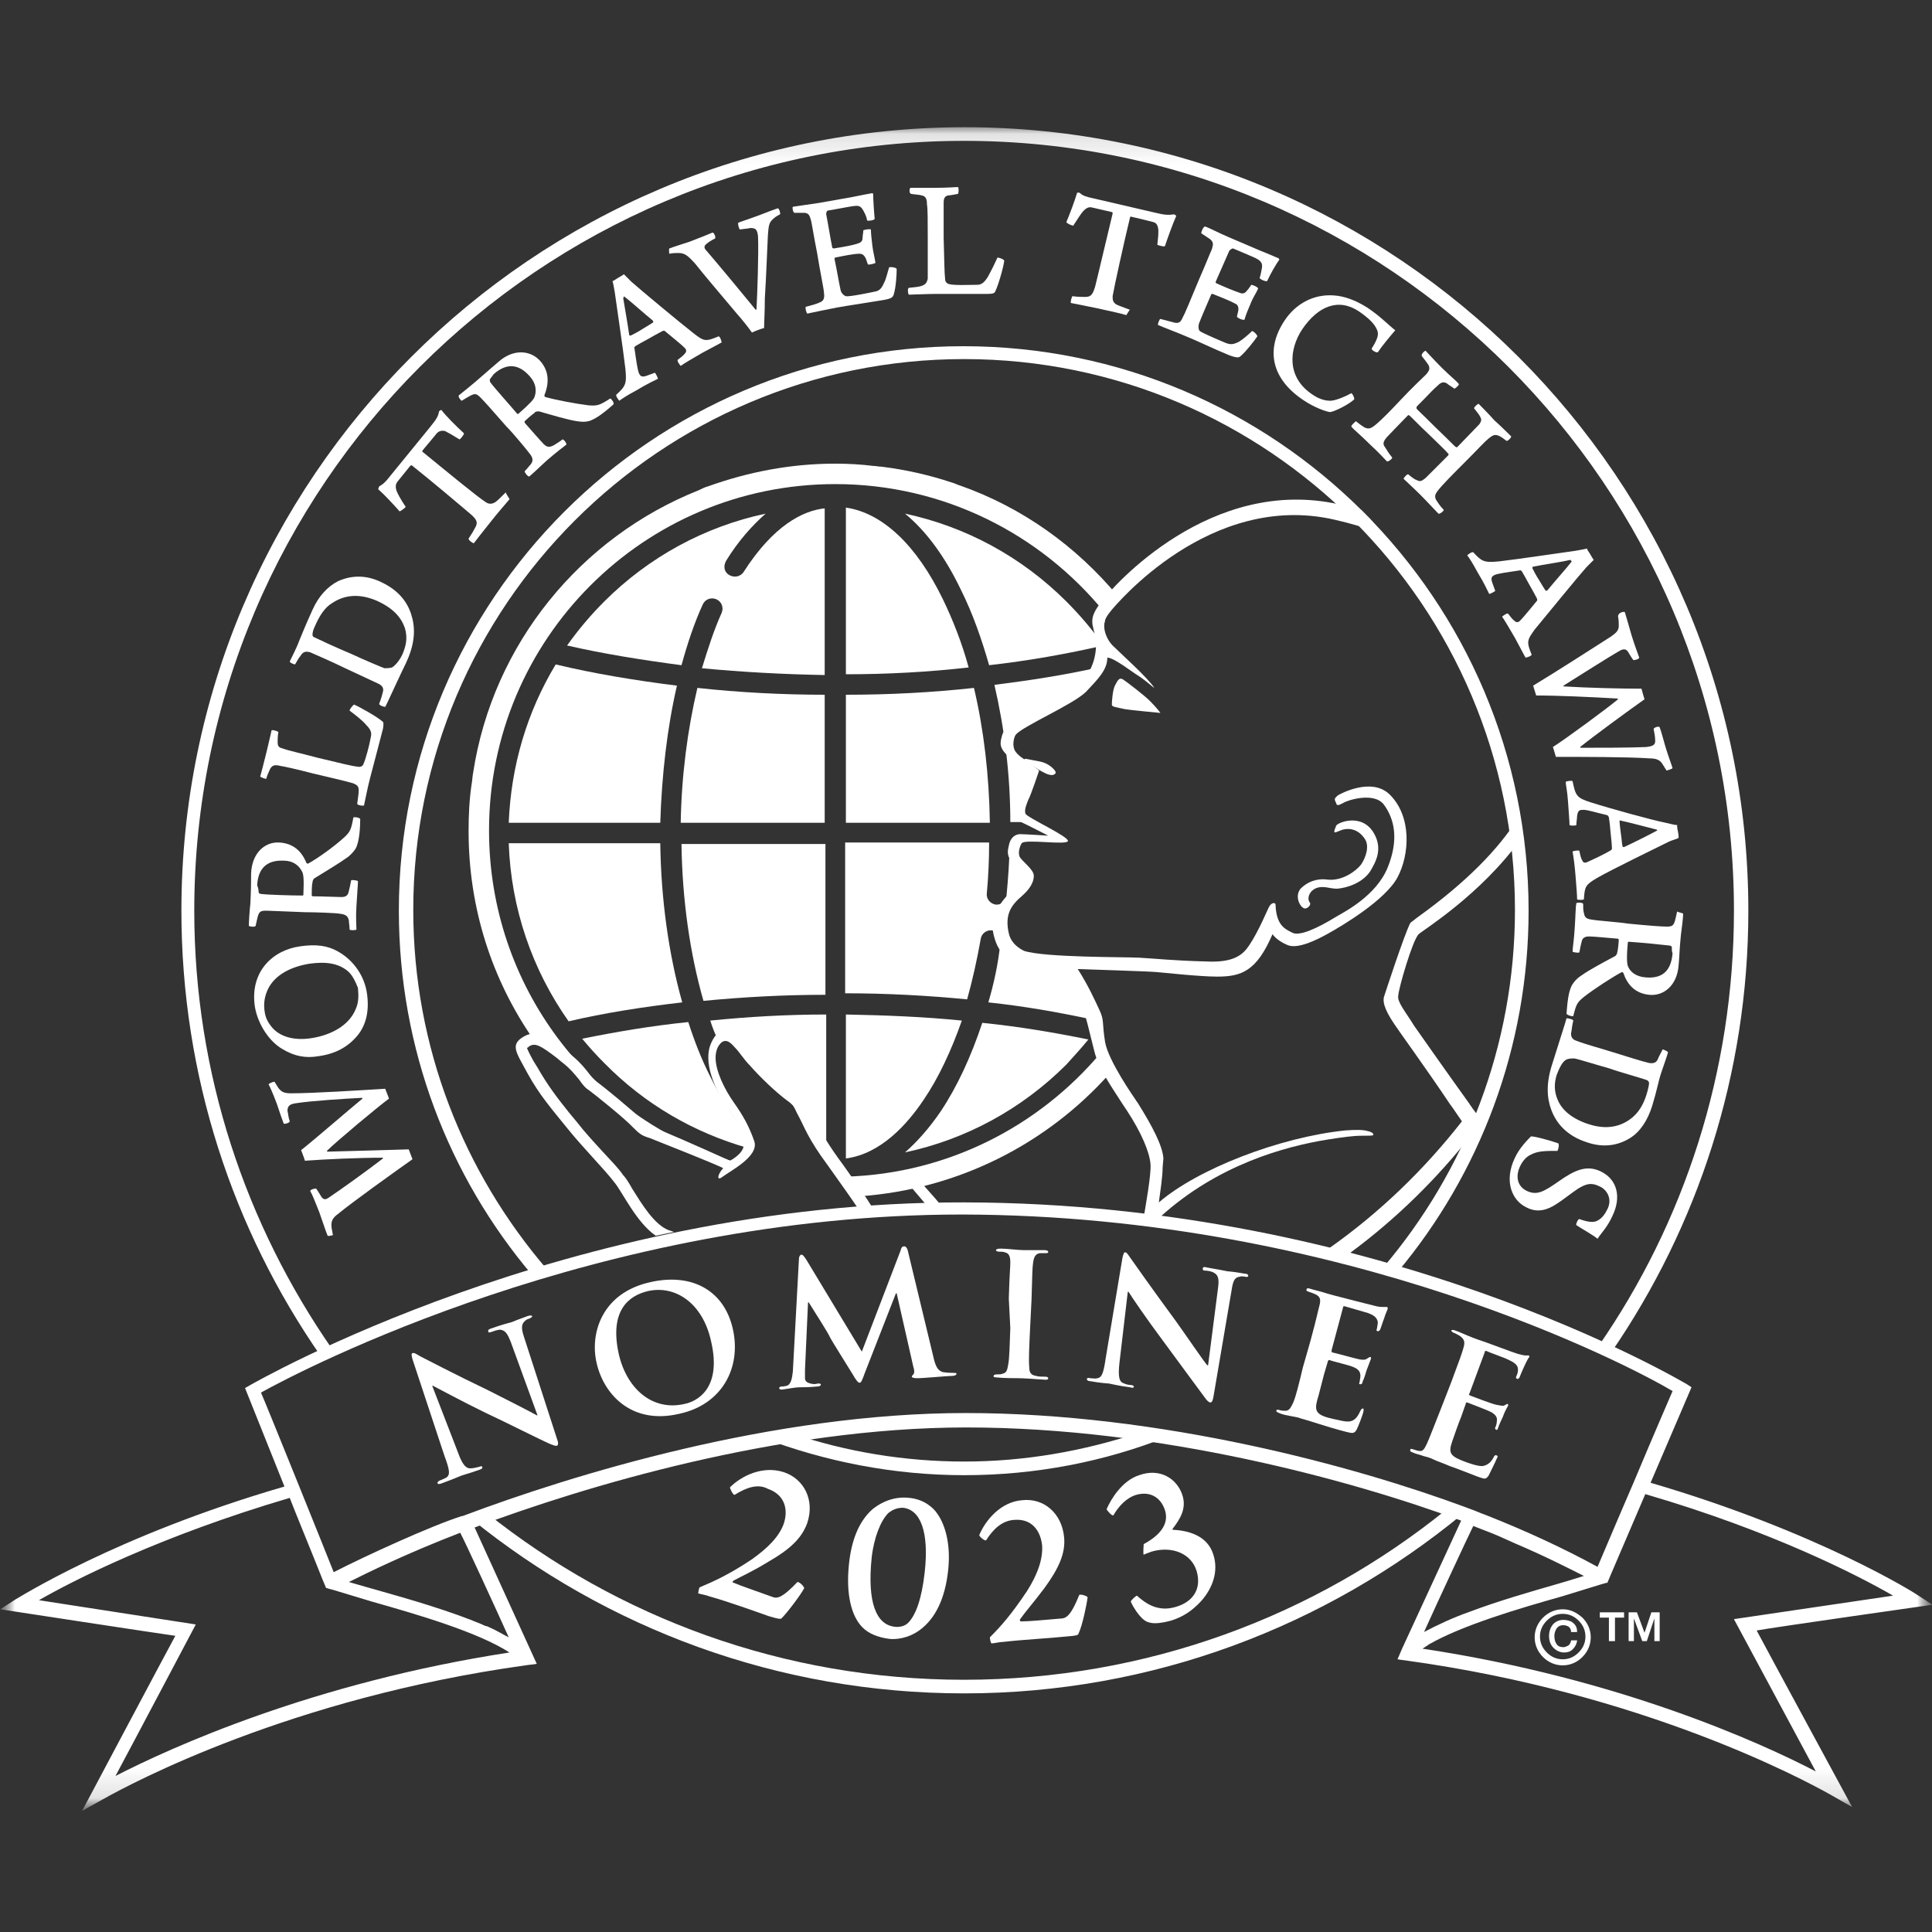
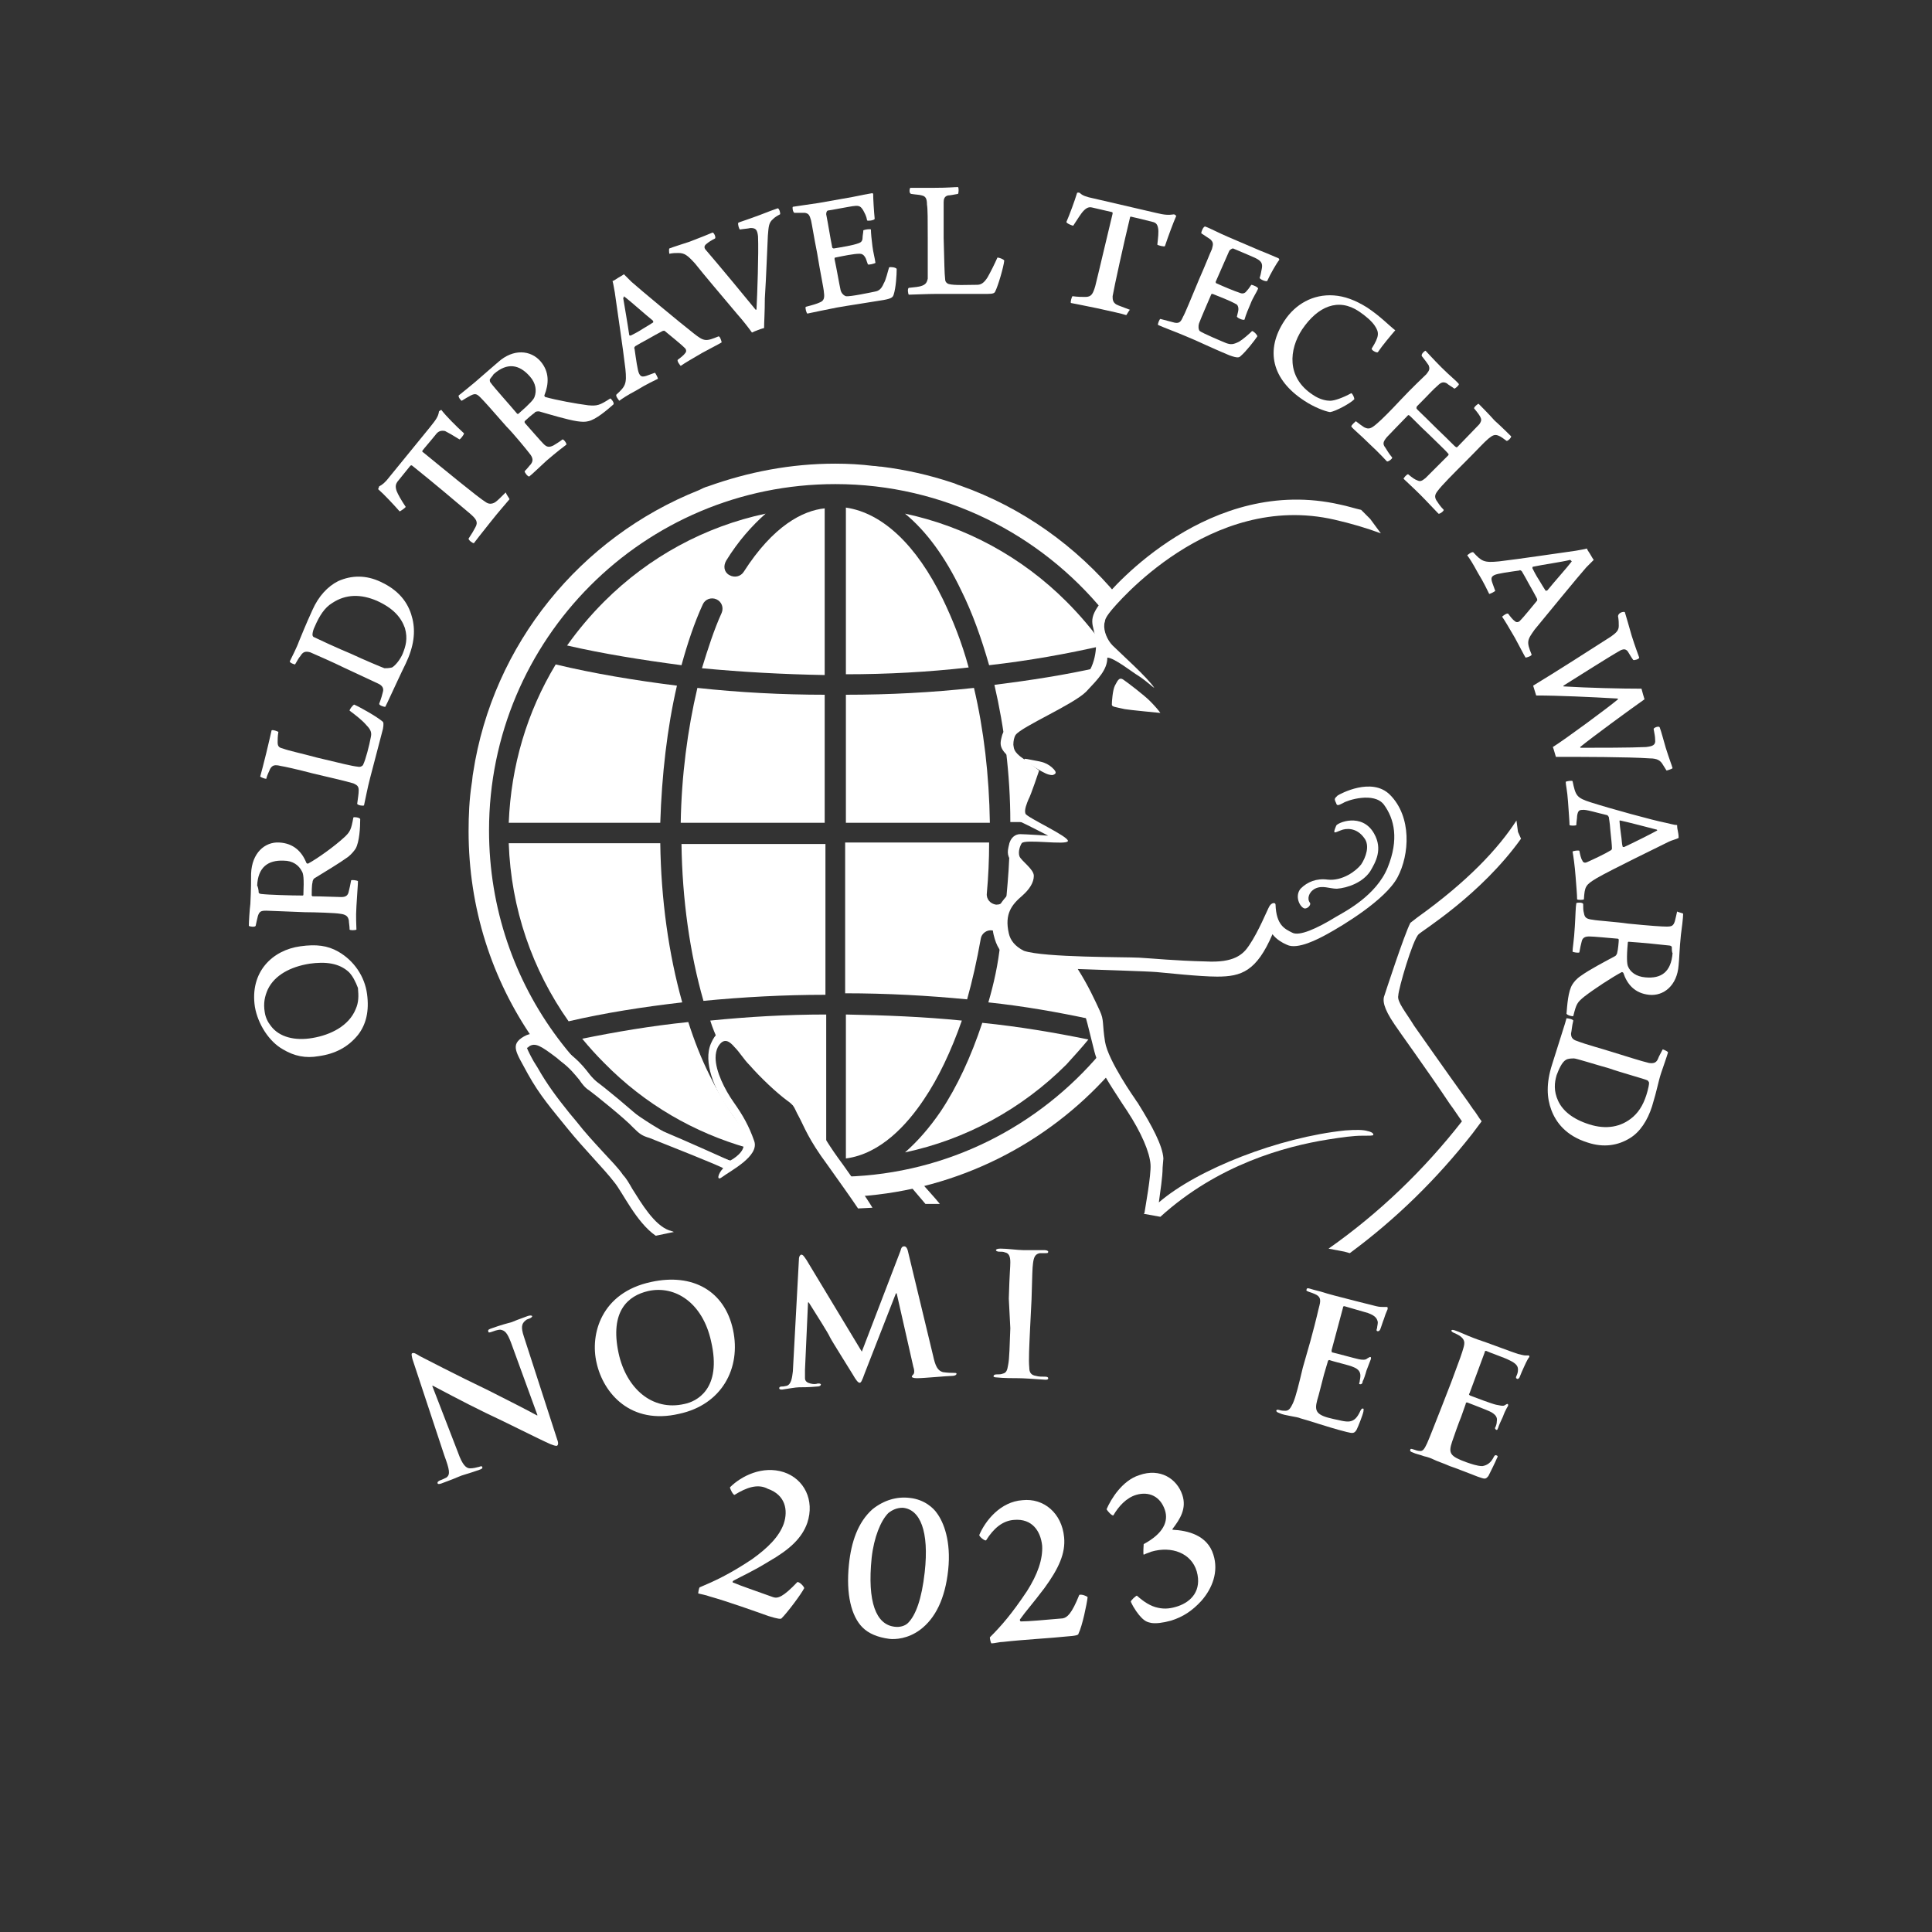
<svg xmlns="http://www.w3.org/2000/svg" width="65" height="65" viewBox="0 0 65 65" fill="none">
  <rect x="0" y="0" width="65" height="65" fill="#333333" stroke="none" />
  <g clip-path="url(#clip0_3834_23145)">
    <mask id="mask0_3834_23145" style="mask-type:luminance" maskUnits="userSpaceOnUse" x="-1" y="4" width="67" height="57">
-       <path d="M65.016 4.076H-0.015V60.924H65.016V4.076Z" fill="white" />
-     </mask>
+       </mask>
    <g mask="url(#mask0_3834_23145)">
      <mask id="mask1_3834_23145" style="mask-type:luminance" maskUnits="userSpaceOnUse" x="-1" y="4" width="67" height="57">
        <path d="M65.016 4.076H-0.015V60.924H65.016V4.076Z" fill="white" />
      </mask>
      <g mask="url(#mask1_3834_23145)">
        <path d="M65.015 53.99L64.506 53.658C64.48 53.633 61.192 51.543 55.532 49.886L56.909 46.673L56.756 46.572C56.654 46.521 46.584 40.479 32.436 40.453C19.078 40.428 8.525 46.546 8.423 46.597L8.244 46.699L9.57 50.013C3.86 51.67 0.546 53.811 0.52 53.811L0.01 54.143C0.01 54.143 5.338 54.959 5.899 55.035C5.619 55.545 2.763 60.924 2.763 60.924L3.452 60.541C4.446 59.98 9.799 57.125 17.676 56.029C17.829 56.004 17.931 56.004 18.059 55.978L15.968 51.39C19.639 50.013 26.216 48.025 32.513 48.025C39.013 48.025 45.514 49.809 49.159 51.16L47.171 55.468L47.018 55.825C47.018 55.825 47.171 55.851 47.375 55.876C55.252 56.972 60.605 59.828 61.599 60.388L62.313 60.796C62.313 60.796 59.382 55.392 59.101 54.856C59.636 54.755 65.015 53.99 65.015 53.99ZM3.885 59.751C4.446 58.706 6.587 54.653 6.587 54.653C6.587 54.653 2.305 53.99 1.31 53.837C2.458 53.174 5.415 51.67 9.748 50.395C9.85 50.676 10.564 52.409 10.844 53.123C10.921 53.301 10.972 53.429 10.972 53.429H10.997L11.074 53.455L11.176 53.48L12.527 53.888C14.056 54.321 16.07 54.907 17.141 55.596C10.513 56.615 5.721 58.808 3.885 59.751ZM17.116 55.086C16.912 54.984 16.708 54.856 16.478 54.755C16.427 54.729 16.376 54.704 16.325 54.704C16.3 54.678 16.249 54.678 16.223 54.653C15.127 54.194 13.802 53.811 12.629 53.48C12.629 53.48 12.17 53.352 11.737 53.225C12.399 52.894 13.7 52.256 15.484 51.568C15.637 51.849 16.657 54.066 17.116 55.086ZM32.487 47.54C26.012 47.54 19.282 49.605 15.56 51.007H15.535C14.49 51.339 12.272 52.358 11.227 52.894C11.048 52.435 8.933 47.183 8.78 46.852C10.105 46.113 20.124 40.861 32.36 40.861C45.335 40.887 54.997 46.036 56.272 46.801C56.195 46.98 55.609 48.331 55.022 49.733L54.946 49.911C54.946 49.911 54.003 52.103 53.748 52.715C52.626 52.103 51.377 51.517 49.95 50.956C49.797 50.905 49.644 50.829 49.491 50.778L49.287 50.701C45.641 49.35 39.09 47.54 32.487 47.54ZM49.567 51.339C49.873 51.466 50.179 51.568 50.459 51.696C50.638 51.772 50.791 51.849 50.969 51.925C51.989 52.358 52.779 52.766 53.289 53.021C52.881 53.149 52.448 53.276 52.448 53.276C51.479 53.556 50.408 53.862 49.465 54.219C48.879 54.423 48.343 54.678 47.91 54.907C48.369 53.888 49.414 51.645 49.567 51.339ZM61.09 59.598C59.229 58.629 54.462 56.463 47.859 55.468C47.936 55.417 48.012 55.366 48.089 55.315C49.21 54.678 51.097 54.117 52.55 53.709L53.875 53.301L54.054 53.251H54.079L54.207 52.945L55.354 50.268C59.636 51.517 62.543 53.021 63.69 53.684C62.67 53.837 58.336 54.474 58.336 54.474C58.336 54.474 60.529 58.553 61.09 59.598Z" fill="white" />
      </g>
      <mask id="mask2_3834_23145" style="mask-type:luminance" maskUnits="userSpaceOnUse" x="-1" y="4" width="67" height="57">
        <path d="M65.016 4.076H-0.015V60.924H65.016V4.076Z" fill="white" />
      </mask>
      <g mask="url(#mask2_3834_23145)">
        <path d="M18.416 42.722C15.612 39.459 13.904 35.253 13.904 30.614C13.904 20.391 22.214 12.081 32.437 12.081C42.659 12.081 50.969 20.391 50.969 30.614C50.969 35.202 49.287 39.408 46.534 42.646C46.687 42.697 46.865 42.748 47.018 42.799C49.771 39.51 51.428 35.253 51.428 30.639C51.428 20.162 42.914 11.648 32.411 11.648C21.934 11.648 13.419 20.162 13.419 30.639C13.419 35.304 15.102 39.587 17.906 42.901C18.084 42.824 18.263 42.773 18.416 42.722Z" fill="white" />
      </g>
      <mask id="mask3_3834_23145" style="mask-type:luminance" maskUnits="userSpaceOnUse" x="-1" y="4" width="67" height="57">
        <path d="M65.016 4.076H-0.015V60.924H65.016V4.076Z" fill="white" />
      </mask>
      <g mask="url(#mask3_3834_23145)">
        <path d="M38.325 48.203C36.464 48.815 34.502 49.172 32.437 49.172C30.423 49.172 28.46 48.84 26.65 48.229C26.319 48.28 26.013 48.331 25.681 48.382C27.771 49.172 30.066 49.631 32.437 49.631C34.858 49.631 37.178 49.172 39.294 48.331C38.988 48.305 38.657 48.254 38.325 48.203Z" fill="white" />
      </g>
      <mask id="mask4_3834_23145" style="mask-type:luminance" maskUnits="userSpaceOnUse" x="-1" y="4" width="67" height="57">
        <path d="M65.016 4.076H-0.015V60.924H65.016V4.076Z" fill="white" />
      </mask>
      <g mask="url(#mask4_3834_23145)">
        <path d="M48.675 50.778C44.239 54.372 38.58 56.514 32.437 56.514C26.369 56.514 20.787 54.423 16.377 50.905C16.198 50.982 16.045 51.033 15.867 51.109C20.404 54.78 26.166 56.972 32.437 56.972C38.784 56.972 44.622 54.704 49.185 50.956C49.032 50.905 48.854 50.854 48.675 50.778Z" fill="white" />
      </g>
      <mask id="mask5_3834_23145" style="mask-type:luminance" maskUnits="userSpaceOnUse" x="-1" y="4" width="67" height="57">
        <path d="M65.016 4.076H-0.015V60.924H65.016V4.076Z" fill="white" />
      </mask>
      <g mask="url(#mask5_3834_23145)">
        <path d="M11.201 45.425C8.27 41.218 6.536 36.12 6.536 30.639C6.536 16.363 18.161 4.739 32.437 4.739C46.712 4.739 58.337 16.363 58.337 30.639C58.337 36.069 56.654 41.142 53.773 45.297C53.926 45.373 54.054 45.425 54.207 45.501C57.113 41.269 58.821 36.145 58.821 30.639C58.821 16.108 46.992 4.28 32.462 4.28C17.931 4.28 6.103 16.108 6.103 30.639C6.103 36.196 7.837 41.371 10.794 45.628C10.896 45.552 11.049 45.475 11.201 45.425Z" fill="white" />
      </g>
      <mask id="mask6_3834_23145" style="mask-type:luminance" maskUnits="userSpaceOnUse" x="-1" y="4" width="67" height="57">
        <path d="M65.016 4.076H-0.015V60.924H65.016V4.076Z" fill="white" />
      </mask>
      <g mask="url(#mask6_3834_23145)">
        <path d="M55.558 54.245L55.328 54.933L55.073 54.245H54.793V55.214H54.971V54.449L55.252 55.214H55.405L55.66 54.449V55.214H55.838V54.245H55.558Z" fill="white" />
      </g>
      <mask id="mask7_3834_23145" style="mask-type:luminance" maskUnits="userSpaceOnUse" x="-1" y="4" width="67" height="57">
        <path d="M65.016 4.076H-0.015V60.924H65.016V4.076Z" fill="white" />
      </mask>
      <g mask="url(#mask7_3834_23145)">
        <path d="M53.824 54.423H54.13V55.214H54.334V54.423H54.64V54.245H53.824V54.423Z" fill="white" />
      </g>
      <mask id="mask8_3834_23145" style="mask-type:luminance" maskUnits="userSpaceOnUse" x="-1" y="4" width="67" height="57">
        <path d="M65.016 4.076H-0.015V60.924H65.016V4.076Z" fill="white" />
      </mask>
      <g mask="url(#mask8_3834_23145)">
        <path d="M52.855 55.214C52.83 55.29 52.804 55.341 52.754 55.367C52.703 55.392 52.651 55.417 52.601 55.417C52.499 55.417 52.422 55.392 52.371 55.316C52.32 55.239 52.295 55.163 52.295 55.035C52.295 54.959 52.32 54.882 52.346 54.831C52.397 54.729 52.473 54.678 52.601 54.678C52.677 54.678 52.728 54.704 52.779 54.729C52.83 54.78 52.855 54.831 52.855 54.882V54.908H52.881H53.034H53.059V54.882C53.059 54.729 52.983 54.627 52.855 54.551C52.779 54.525 52.703 54.5 52.601 54.5C52.448 54.5 52.346 54.551 52.244 54.653C52.167 54.755 52.116 54.882 52.116 55.035C52.116 55.214 52.167 55.341 52.269 55.443C52.371 55.545 52.499 55.596 52.626 55.596C52.728 55.596 52.83 55.57 52.907 55.494C52.983 55.417 53.034 55.341 53.059 55.214V55.188H53.034H52.855V55.214Z" fill="white" />
      </g>
      <mask id="mask9_3834_23145" style="mask-type:luminance" maskUnits="userSpaceOnUse" x="-1" y="4" width="67" height="57">
        <path d="M65.016 4.076H-0.015V60.924H65.016V4.076Z" fill="white" />
      </mask>
      <g mask="url(#mask9_3834_23145)">
        <path d="M52.575 54.143C52.321 54.143 52.091 54.245 51.913 54.423C51.734 54.602 51.632 54.831 51.632 55.086C51.632 55.341 51.734 55.57 51.913 55.749C52.091 55.927 52.321 56.029 52.575 56.029C52.831 56.029 53.06 55.927 53.238 55.749C53.417 55.57 53.519 55.341 53.519 55.086C53.519 54.831 53.417 54.602 53.238 54.423C53.034 54.245 52.831 54.143 52.575 54.143ZM52.575 55.825C52.372 55.825 52.193 55.749 52.04 55.596C51.887 55.443 51.811 55.264 51.811 55.06C51.811 54.857 51.887 54.678 52.04 54.525C52.193 54.372 52.372 54.296 52.575 54.296C52.779 54.296 52.958 54.372 53.111 54.525C53.264 54.678 53.34 54.857 53.34 55.06C53.34 55.264 53.264 55.443 53.111 55.596C52.958 55.749 52.779 55.825 52.575 55.825Z" fill="white" />
      </g>
    </g>
    <mask id="mask10_3834_23145" style="mask-type:luminance" maskUnits="userSpaceOnUse" x="-1" y="4" width="67" height="57">
      <path d="M65.016 4.076H-0.015V60.924H65.016V4.076Z" fill="white" />
    </mask>
    <g mask="url(#mask10_3834_23145)">
      <mask id="mask11_3834_23145" style="mask-type:luminance" maskUnits="userSpaceOnUse" x="-1" y="4" width="67" height="57">
        <path d="M65.016 4.076H-0.015V60.924H65.016V4.076Z" fill="white" />
      </mask>
      <g mask="url(#mask11_3834_23145)">
        <path d="M15.408 48.866C15.561 49.299 15.688 49.401 15.816 49.401C15.917 49.401 16.019 49.376 16.121 49.35C16.172 49.325 16.223 49.325 16.223 49.35C16.249 49.401 16.198 49.427 16.121 49.452C15.764 49.58 15.535 49.631 15.433 49.682C15.382 49.707 15.127 49.809 14.847 49.911C14.77 49.937 14.719 49.937 14.719 49.886C14.719 49.86 14.745 49.835 14.796 49.809C14.872 49.784 14.974 49.733 15.025 49.707C15.153 49.605 15.127 49.452 14.949 48.968L13.878 45.73C13.853 45.629 13.827 45.526 13.878 45.526C13.929 45.501 14.005 45.552 14.133 45.629C14.235 45.679 15.357 46.266 16.427 46.776C16.937 47.031 17.931 47.54 18.059 47.617H18.084L17.192 45.17C17.065 44.838 16.988 44.762 16.835 44.736C16.733 44.736 16.606 44.787 16.529 44.813C16.453 44.838 16.427 44.838 16.427 44.787C16.402 44.736 16.478 44.711 16.555 44.685C16.835 44.583 17.116 44.507 17.218 44.481C17.268 44.456 17.473 44.379 17.753 44.277C17.829 44.252 17.88 44.252 17.906 44.277C17.906 44.303 17.88 44.328 17.829 44.354C17.778 44.379 17.727 44.379 17.676 44.43C17.549 44.532 17.523 44.66 17.625 44.966L18.747 48.433C18.798 48.56 18.773 48.611 18.747 48.637C18.696 48.662 18.594 48.611 18.518 48.586C18.059 48.382 17.116 47.897 16.351 47.54C15.561 47.158 14.719 46.699 14.566 46.623H14.541L15.408 48.866Z" fill="white" />
      </g>
      <mask id="mask12_3834_23145" style="mask-type:luminance" maskUnits="userSpaceOnUse" x="-1" y="4" width="67" height="57">
        <path d="M65.016 4.076H-0.015V60.924H65.016V4.076Z" fill="white" />
      </mask>
      <g mask="url(#mask12_3834_23145)">
        <path d="M20.073 45.858C19.843 44.889 20.226 43.487 21.908 43.13C23.31 42.824 24.381 43.436 24.661 44.736C24.942 46.036 24.279 47.26 22.851 47.566C21.22 47.948 20.302 46.878 20.073 45.858ZM23.922 45.119C23.642 43.844 22.724 43.232 21.806 43.436C21.143 43.589 20.506 44.099 20.812 45.527C21.067 46.699 21.934 47.489 23.03 47.234C23.412 47.158 24.305 46.75 23.922 45.119Z" fill="white" />
      </g>
      <mask id="mask13_3834_23145" style="mask-type:luminance" maskUnits="userSpaceOnUse" x="-1" y="4" width="67" height="57">
        <path d="M65.016 4.076H-0.015V60.924H65.016V4.076Z" fill="white" />
      </mask>
      <g mask="url(#mask13_3834_23145)">
        <path d="M26.879 42.365C26.879 42.264 26.93 42.212 26.956 42.212C27.007 42.212 27.032 42.238 27.134 42.391L28.995 45.475L30.295 42.085C30.321 41.983 30.346 41.932 30.422 41.932C30.474 41.932 30.524 41.983 30.55 42.111L31.391 45.603C31.468 45.96 31.544 46.113 31.723 46.164C31.901 46.189 32.003 46.189 32.08 46.189C32.13 46.189 32.181 46.189 32.181 46.215C32.181 46.266 32.105 46.291 32.029 46.291C31.876 46.291 31.085 46.368 30.856 46.368C30.728 46.368 30.677 46.342 30.677 46.317C30.677 46.291 30.703 46.266 30.728 46.24C30.754 46.215 30.779 46.138 30.728 45.985L30.168 43.513H30.142L29.097 46.189C28.995 46.47 28.97 46.521 28.919 46.521C28.867 46.521 28.791 46.419 28.689 46.24C28.536 45.985 28.001 45.144 27.924 44.991C27.873 44.864 27.465 44.226 27.21 43.819H27.185L27.083 46.087C27.083 46.189 27.083 46.266 27.083 46.368C27.083 46.47 27.16 46.521 27.262 46.546C27.363 46.572 27.44 46.572 27.516 46.546C27.567 46.546 27.593 46.546 27.618 46.572C27.618 46.623 27.567 46.648 27.491 46.648C27.236 46.674 26.981 46.674 26.879 46.674C26.777 46.674 26.497 46.725 26.318 46.75C26.267 46.75 26.216 46.75 26.216 46.699C26.216 46.674 26.242 46.648 26.293 46.648C26.344 46.648 26.369 46.648 26.471 46.623C26.624 46.572 26.65 46.342 26.675 46.138L26.879 42.365Z" fill="white" />
      </g>
      <mask id="mask14_3834_23145" style="mask-type:luminance" maskUnits="userSpaceOnUse" x="-1" y="4" width="67" height="57">
        <path d="M65.016 4.076H-0.015V60.924H65.016V4.076Z" fill="white" />
      </mask>
      <g mask="url(#mask14_3834_23145)">
        <path d="M33.94 43.691C33.966 42.799 33.991 42.646 33.991 42.467C33.991 42.264 33.94 42.161 33.813 42.136C33.762 42.111 33.685 42.111 33.609 42.111C33.558 42.111 33.507 42.085 33.507 42.059C33.507 42.034 33.558 42.008 33.66 42.008C33.889 42.008 34.246 42.059 34.425 42.059C34.578 42.059 34.909 42.059 35.138 42.059C35.215 42.059 35.266 42.085 35.266 42.111C35.266 42.161 35.24 42.161 35.164 42.161C35.113 42.161 35.062 42.161 34.986 42.161C34.833 42.187 34.782 42.289 34.756 42.493C34.731 42.671 34.731 42.85 34.705 43.717L34.654 44.736C34.629 45.297 34.603 45.756 34.629 46.011C34.629 46.164 34.68 46.266 34.858 46.291C34.934 46.317 35.062 46.317 35.164 46.317C35.24 46.317 35.266 46.342 35.266 46.368C35.266 46.419 35.215 46.419 35.164 46.419C34.782 46.393 34.425 46.368 34.272 46.368C34.144 46.368 33.762 46.368 33.532 46.342C33.456 46.342 33.405 46.317 33.431 46.291C33.431 46.266 33.456 46.24 33.532 46.24C33.609 46.24 33.685 46.24 33.736 46.215C33.864 46.189 33.889 46.087 33.915 45.934C33.966 45.705 33.966 45.246 33.991 44.685L33.94 43.691Z" fill="white" />
      </g>
      <mask id="mask15_3834_23145" style="mask-type:luminance" maskUnits="userSpaceOnUse" x="-1" y="4" width="67" height="57">
        <path d="M65.016 4.076H-0.015V60.924H65.016V4.076Z" fill="white" />
      </mask>
      <g mask="url(#mask15_3834_23145)">
-         <path d="M37.662 45.858C37.611 46.317 37.662 46.47 37.764 46.521C37.866 46.572 37.968 46.597 38.044 46.597C38.095 46.597 38.146 46.623 38.146 46.648C38.146 46.699 38.095 46.699 38.019 46.674C37.637 46.623 37.433 46.572 37.305 46.546C37.254 46.546 36.974 46.521 36.693 46.47C36.617 46.47 36.566 46.444 36.566 46.393C36.566 46.368 36.617 46.342 36.668 46.368C36.744 46.368 36.846 46.393 36.923 46.368C37.076 46.342 37.127 46.189 37.203 45.679L37.764 42.315C37.789 42.212 37.815 42.111 37.866 42.136C37.917 42.136 37.968 42.238 38.044 42.34C38.095 42.416 38.835 43.462 39.548 44.43C39.88 44.889 40.517 45.832 40.619 45.934H40.645L40.976 43.36C41.027 43.003 40.976 42.901 40.849 42.824C40.772 42.773 40.619 42.748 40.543 42.748C40.466 42.748 40.466 42.722 40.466 42.671C40.466 42.62 40.543 42.62 40.619 42.646C40.925 42.697 41.18 42.748 41.307 42.773C41.358 42.773 41.588 42.799 41.868 42.85C41.945 42.85 41.996 42.875 41.996 42.926C41.996 42.952 41.945 42.977 41.894 42.952C41.843 42.952 41.792 42.926 41.715 42.952C41.537 42.977 41.486 43.079 41.435 43.411L40.823 47.005C40.798 47.133 40.772 47.184 40.721 47.184C40.67 47.184 40.594 47.107 40.543 47.031C40.237 46.623 39.625 45.781 39.115 45.093C38.58 44.379 38.044 43.589 37.968 43.462H37.943L37.662 45.858Z" fill="white" />
-       </g>
+         </g>
      <mask id="mask16_3834_23145" style="mask-type:luminance" maskUnits="userSpaceOnUse" x="-1" y="4" width="67" height="57">
        <path d="M65.016 4.076H-0.015V60.924H65.016V4.076Z" fill="white" />
      </mask>
      <g mask="url(#mask16_3834_23145)">
        <path d="M44.087 45.119C44.316 44.278 44.342 44.099 44.392 43.921C44.444 43.717 44.418 43.615 44.24 43.538C44.189 43.513 44.112 43.487 44.036 43.462C43.985 43.436 43.934 43.436 43.959 43.385C43.959 43.334 44.01 43.334 44.087 43.36C44.24 43.411 44.392 43.436 44.545 43.487C44.698 43.538 44.826 43.564 44.902 43.589C45.081 43.64 46.203 43.921 46.304 43.946C46.406 43.972 46.508 43.972 46.559 43.972C46.585 43.972 46.636 43.972 46.661 43.972C46.687 43.972 46.687 43.997 46.687 44.023C46.687 44.074 46.636 44.124 46.559 44.379C46.534 44.43 46.457 44.685 46.432 44.736C46.406 44.762 46.406 44.787 46.355 44.787C46.304 44.787 46.304 44.736 46.33 44.685C46.33 44.634 46.355 44.558 46.355 44.481C46.33 44.379 46.304 44.278 46.024 44.175C45.922 44.15 45.336 43.972 45.234 43.946C45.208 43.946 45.183 43.946 45.183 43.997L44.8 45.425C44.8 45.476 44.8 45.501 44.826 45.501C44.953 45.527 45.591 45.705 45.718 45.73C45.846 45.756 45.947 45.756 45.998 45.705C46.05 45.679 46.075 45.654 46.1 45.654C46.126 45.654 46.126 45.679 46.126 45.705C46.126 45.73 46.075 45.833 45.973 46.113C45.947 46.215 45.871 46.444 45.846 46.47C45.846 46.521 45.82 46.572 45.769 46.572C45.718 46.572 45.718 46.546 45.744 46.495C45.744 46.444 45.769 46.368 45.769 46.291C45.769 46.164 45.718 46.062 45.514 45.986C45.412 45.934 44.851 45.807 44.724 45.756C44.698 45.756 44.673 45.782 44.673 45.807L44.545 46.24C44.495 46.419 44.367 46.954 44.316 47.107C44.214 47.489 44.291 47.617 44.877 47.744C45.03 47.77 45.259 47.846 45.412 47.821C45.565 47.795 45.667 47.693 45.769 47.464C45.795 47.413 45.82 47.388 45.846 47.388C45.897 47.388 45.871 47.438 45.871 47.489C45.846 47.617 45.693 47.999 45.642 48.101C45.565 48.229 45.514 48.229 45.31 48.178C44.902 48.076 44.596 47.974 44.342 47.897C44.112 47.821 43.934 47.77 43.755 47.719C43.704 47.693 43.577 47.668 43.424 47.642C43.296 47.617 43.143 47.592 43.041 47.541C42.965 47.515 42.94 47.489 42.94 47.464C42.94 47.438 42.965 47.413 43.041 47.438C43.118 47.464 43.194 47.464 43.245 47.464C43.373 47.464 43.424 47.362 43.5 47.209C43.602 46.98 43.704 46.546 43.832 46.011L44.087 45.119Z" fill="white" />
      </g>
      <mask id="mask17_3834_23145" style="mask-type:luminance" maskUnits="userSpaceOnUse" x="-1" y="4" width="67" height="57">
        <path d="M65.016 4.076H-0.015V60.924H65.016V4.076Z" fill="white" />
      </mask>
      <g mask="url(#mask17_3834_23145)">
        <path d="M48.828 46.495C49.134 45.679 49.185 45.527 49.236 45.348C49.287 45.17 49.287 45.068 49.108 44.94C49.057 44.915 48.981 44.864 48.904 44.838C48.853 44.813 48.828 44.787 48.828 44.762C48.853 44.736 48.879 44.736 48.956 44.762C49.108 44.813 49.261 44.889 49.389 44.94C49.516 44.991 49.644 45.042 49.72 45.068C49.899 45.119 50.969 45.527 51.071 45.552C51.173 45.578 51.275 45.603 51.326 45.603C51.352 45.603 51.403 45.603 51.428 45.603C51.454 45.603 51.454 45.629 51.454 45.654C51.428 45.679 51.377 45.756 51.275 45.985C51.25 46.036 51.148 46.266 51.122 46.342C51.097 46.368 51.097 46.393 51.046 46.393C50.995 46.368 50.995 46.342 51.02 46.291C51.046 46.24 51.071 46.164 51.071 46.087C51.071 45.985 51.046 45.883 50.765 45.756C50.689 45.705 50.103 45.501 50.001 45.45C49.975 45.45 49.95 45.45 49.95 45.501L49.44 46.878C49.414 46.903 49.414 46.929 49.465 46.954C49.593 47.005 50.205 47.234 50.332 47.26C50.459 47.285 50.562 47.311 50.612 47.285C50.663 47.26 50.689 47.234 50.715 47.234C50.74 47.234 50.74 47.26 50.74 47.285C50.74 47.311 50.663 47.388 50.562 47.668C50.511 47.77 50.409 47.999 50.409 48.025C50.383 48.076 50.383 48.127 50.332 48.101C50.307 48.076 50.281 48.05 50.307 48.025C50.332 47.974 50.358 47.897 50.358 47.821C50.383 47.693 50.332 47.591 50.128 47.489C50.026 47.438 49.491 47.234 49.363 47.184C49.338 47.184 49.312 47.184 49.312 47.234L49.159 47.668C49.083 47.846 48.904 48.356 48.853 48.509C48.726 48.892 48.777 48.993 49.338 49.197C49.491 49.248 49.695 49.325 49.873 49.325C50.026 49.299 50.154 49.223 50.256 49.019C50.281 48.968 50.307 48.943 50.358 48.968C50.409 48.993 50.383 49.019 50.358 49.07C50.307 49.197 50.128 49.554 50.077 49.656C49.975 49.784 49.95 49.758 49.72 49.682C49.312 49.529 49.007 49.401 48.777 49.325C48.548 49.223 48.369 49.172 48.216 49.096C48.165 49.07 48.038 49.019 47.91 48.993C47.783 48.943 47.63 48.917 47.528 48.866C47.452 48.841 47.426 48.815 47.452 48.764C47.452 48.739 47.477 48.739 47.553 48.764C47.63 48.79 47.706 48.815 47.757 48.815C47.885 48.84 47.936 48.713 48.012 48.56C48.114 48.331 48.267 47.923 48.471 47.413L48.828 46.495Z" fill="white" />
      </g>
    </g>
    <mask id="mask18_3834_23145" style="mask-type:luminance" maskUnits="userSpaceOnUse" x="-1" y="4" width="67" height="57">
-       <path d="M65.016 4.076H-0.015V60.924H65.016V4.076Z" fill="white" />
-     </mask>
+       </mask>
    <g mask="url(#mask18_3834_23145)">
      <path d="M11.023 41.575C10.947 41.397 10.845 41.066 10.743 40.785C10.59 40.403 10.513 40.199 10.437 40.071C10.437 40.02 10.615 39.969 10.641 39.995C10.717 40.097 10.768 40.199 10.819 40.275C10.896 40.377 10.972 40.352 11.049 40.301C11.431 40.046 12.323 39.408 12.884 38.975V38.95C12.043 38.95 10.947 39.001 10.258 39.052C10.233 38.95 10.156 38.771 10.131 38.695C10.615 38.312 11.788 37.293 12.196 36.961C12.196 36.961 12.196 36.936 12.17 36.936C11.635 36.961 10.462 37.038 9.978 37.114C9.774 37.14 9.672 37.191 9.672 37.369C9.697 37.471 9.697 37.573 9.748 37.726C9.748 37.777 9.57 37.828 9.545 37.803C9.494 37.675 9.392 37.369 9.315 37.14C9.162 36.732 9.086 36.579 9.035 36.477C9.06 36.451 9.213 36.375 9.239 36.4C9.29 36.477 9.315 36.528 9.366 36.604C9.468 36.732 9.545 36.783 9.799 36.783C10.539 36.783 12.119 36.681 12.96 36.63C12.986 36.706 13.062 36.885 13.088 36.961C12.706 37.242 11.303 38.414 10.998 38.72C10.998 38.72 10.998 38.746 11.023 38.746C11.915 38.72 13.011 38.695 13.751 38.669C13.776 38.746 13.853 38.924 13.878 39.001C13.266 39.434 11.839 40.454 11.38 40.836C11.201 40.964 11.15 41.066 11.15 41.218C11.15 41.32 11.176 41.397 11.201 41.55C11.227 41.55 11.049 41.601 11.023 41.575Z" fill="white" />
    </g>
    <mask id="mask19_3834_23145" style="mask-type:luminance" maskUnits="userSpaceOnUse" x="-1" y="4" width="67" height="57">
      <path d="M65.016 4.076H-0.015V60.924H65.016V4.076Z" fill="white" />
    </mask>
    <g mask="url(#mask19_3834_23145)">
      <path d="M12.043 34.82C11.711 35.228 11.278 35.457 10.717 35.534C10.284 35.61 9.901 35.534 9.519 35.304C9.06 35.049 8.678 34.463 8.576 33.877C8.397 32.704 9.162 31.965 10.105 31.837C10.641 31.761 11.023 31.812 11.38 32.016C11.915 32.322 12.272 32.857 12.349 33.443C12.425 34.004 12.323 34.463 12.043 34.82ZM11.737 32.704C11.405 32.398 10.947 32.347 10.411 32.423C9.774 32.526 9.239 32.806 9.009 33.29C8.907 33.52 8.856 33.749 8.907 34.055C8.933 34.233 9.009 34.386 9.111 34.514C9.392 34.896 9.927 35.024 10.513 34.922C11.125 34.82 11.737 34.514 11.966 33.953C12.068 33.724 12.068 33.52 12.043 33.239C11.966 33.035 11.864 32.831 11.737 32.704Z" fill="white" />
    </g>
    <mask id="mask20_3834_23145" style="mask-type:luminance" maskUnits="userSpaceOnUse" x="-1" y="4" width="67" height="57">
      <path d="M65.016 4.076H-0.015V60.924H65.016V4.076Z" fill="white" />
    </mask>
    <g mask="url(#mask20_3834_23145)">
      <path d="M8.372 31.149C8.372 31.021 8.397 30.613 8.423 30.41C8.448 29.925 8.448 29.594 8.448 29.39C8.474 28.701 8.907 28.319 9.391 28.345C9.876 28.37 10.156 28.651 10.309 29.033C10.309 29.033 10.335 29.058 10.36 29.058C10.691 28.88 11.252 28.472 11.558 28.192C11.787 27.988 11.813 27.911 11.889 27.503C11.915 27.478 12.093 27.503 12.119 27.554C12.119 27.835 12.093 28.319 11.966 28.549C11.915 28.625 11.838 28.727 11.711 28.829C11.431 29.033 10.921 29.339 10.589 29.543C10.538 29.568 10.513 29.645 10.513 29.696C10.487 29.772 10.487 30.053 10.487 30.129L10.513 30.155C10.819 30.155 11.329 30.18 11.482 30.18C11.635 30.18 11.711 30.129 11.737 29.976C11.762 29.874 11.787 29.772 11.813 29.619C11.838 29.594 12.017 29.619 12.043 29.645C12.043 29.772 12.017 30.027 11.992 30.486C11.966 30.868 11.992 31.149 11.992 31.276C11.941 31.302 11.787 31.302 11.762 31.276C11.762 31.149 11.737 31.047 11.737 30.97C11.711 30.843 11.66 30.766 11.431 30.741C11.303 30.715 10.589 30.69 10.258 30.69C9.493 30.664 9.085 30.639 8.958 30.639C8.779 30.639 8.728 30.664 8.677 30.817C8.652 30.919 8.627 31.021 8.601 31.149C8.576 31.2 8.397 31.174 8.372 31.149ZM8.703 30.027C8.703 30.053 8.754 30.078 8.805 30.078C9.009 30.104 9.799 30.129 10.181 30.129C10.181 30.129 10.207 30.129 10.207 30.104C10.232 29.543 10.207 29.39 10.156 29.313C10.054 29.109 9.85 28.956 9.544 28.956C9.009 28.931 8.677 29.186 8.652 29.798C8.677 29.823 8.703 29.951 8.703 30.027Z" fill="white" />
    </g>
    <mask id="mask21_3834_23145" style="mask-type:luminance" maskUnits="userSpaceOnUse" x="-1" y="4" width="67" height="57">
      <path d="M65.016 4.076H-0.015V60.924H65.016V4.076Z" fill="white" />
    </mask>
    <g mask="url(#mask21_3834_23145)">
      <path d="M8.754 26.127C8.805 25.948 8.856 25.744 8.958 25.337C9.06 24.903 9.111 24.699 9.137 24.572C9.188 24.546 9.315 24.597 9.366 24.623C9.341 24.776 9.341 24.878 9.341 24.98C9.341 25.133 9.417 25.158 9.519 25.184C9.723 25.26 10.105 25.337 10.666 25.489C11.533 25.694 11.813 25.77 12.043 25.795C12.145 25.821 12.221 25.744 12.221 25.719C12.298 25.566 12.425 25.082 12.476 24.801C12.502 24.674 12.502 24.572 12.323 24.393C12.196 24.24 11.966 24.062 11.762 23.909C11.762 23.858 11.864 23.731 11.915 23.705C12.145 23.807 12.68 24.113 12.859 24.266C12.91 24.291 12.91 24.368 12.884 24.521C12.782 24.929 12.527 25.872 12.451 26.178C12.374 26.458 12.272 26.994 12.247 27.096C12.221 27.121 12.043 27.096 12.017 27.045C12.043 26.841 12.068 26.713 12.068 26.586C12.068 26.433 11.992 26.407 11.89 26.356C11.737 26.305 10.87 26.101 10.539 26.025C9.953 25.872 9.596 25.795 9.443 25.77C9.239 25.719 9.162 25.744 9.086 25.872C9.06 25.948 8.984 26.076 8.958 26.203C8.907 26.203 8.78 26.152 8.754 26.127Z" fill="white" />
    </g>
    <mask id="mask22_3834_23145" style="mask-type:luminance" maskUnits="userSpaceOnUse" x="-1" y="4" width="67" height="57">
      <path d="M65.016 4.076H-0.015V60.924H65.016V4.076Z" fill="white" />
    </mask>
    <g mask="url(#mask22_3834_23145)">
      <path d="M9.749 22.252C9.8 22.15 10.004 21.742 10.054 21.589C10.182 21.284 10.258 21.08 10.513 20.519C10.717 20.06 11.023 19.729 11.38 19.55C11.839 19.346 12.323 19.346 12.808 19.576C13.521 19.907 13.776 20.391 13.878 20.825C13.98 21.258 13.929 21.742 13.649 22.329C13.496 22.635 13.241 23.195 13.037 23.629L12.961 23.782C12.91 23.782 12.757 23.731 12.757 23.68C12.833 23.476 12.859 23.374 12.884 23.272C12.91 23.17 12.884 23.068 12.706 22.991C12.374 22.839 11.992 22.66 11.559 22.456C11.253 22.303 10.615 22.023 10.437 21.946C10.258 21.895 10.182 21.946 10.105 22.074C10.054 22.125 10.004 22.227 9.927 22.354C9.901 22.354 9.749 22.303 9.749 22.252ZM13.19 22.456C13.317 22.38 13.47 22.176 13.547 21.997C13.649 21.742 13.725 21.488 13.623 21.131C13.496 20.774 13.241 20.468 12.68 20.213C12.145 19.983 11.635 19.983 11.176 20.289C10.921 20.442 10.743 20.723 10.59 21.08C10.539 21.182 10.513 21.284 10.513 21.36C10.513 21.386 10.539 21.436 10.564 21.436C10.666 21.488 11.38 21.819 11.813 21.997C12.247 22.201 12.859 22.456 12.935 22.482C12.986 22.482 13.088 22.482 13.19 22.456Z" fill="white" />
    </g>
    <mask id="mask23_3834_23145" style="mask-type:luminance" maskUnits="userSpaceOnUse" x="-1" y="4" width="67" height="57">
      <path d="M65.016 4.076H-0.015V60.924H65.016V4.076Z" fill="white" />
    </mask>
    <g mask="url(#mask23_3834_23145)">
      <path d="M17.141 16.797C17.039 16.924 16.784 17.204 16.504 17.561C16.198 17.944 16.019 18.173 15.943 18.275C15.892 18.275 15.764 18.173 15.764 18.122C15.866 17.969 15.943 17.842 15.994 17.74C16.096 17.561 16.019 17.459 15.815 17.281C15.331 16.873 14.643 16.287 13.878 15.675C13.852 15.649 13.827 15.649 13.801 15.675L13.368 16.21C13.317 16.287 13.292 16.363 13.343 16.516C13.394 16.644 13.495 16.822 13.649 17.052C13.649 17.077 13.47 17.204 13.444 17.204C13.266 17.001 12.935 16.644 12.731 16.465C12.705 16.465 12.756 16.389 12.756 16.363C12.858 16.312 12.96 16.236 13.113 16.032L14.464 14.375C14.668 14.12 14.745 14.018 14.77 13.84C14.796 13.814 14.847 13.789 14.847 13.789C15 13.992 15.357 14.349 15.611 14.579C15.611 14.63 15.484 14.783 15.458 14.783C15.255 14.655 15.076 14.553 14.974 14.502C14.847 14.477 14.77 14.502 14.694 14.579C14.49 14.834 14.286 15.063 14.209 15.165C14.209 15.191 14.209 15.216 14.235 15.216C14.923 15.777 16.096 16.746 16.351 16.899C16.427 16.95 16.529 16.975 16.657 16.899C16.733 16.848 16.835 16.746 17.014 16.567C17.039 16.644 17.141 16.771 17.141 16.797Z" fill="white" />
    </g>
    <mask id="mask24_3834_23145" style="mask-type:luminance" maskUnits="userSpaceOnUse" x="-1" y="4" width="67" height="57">
      <path d="M65.016 4.076H-0.015V60.924H65.016V4.076Z" fill="white" />
    </mask>
    <g mask="url(#mask24_3834_23145)">
      <path d="M15.433 13.304C15.535 13.228 15.841 12.973 15.994 12.846C16.351 12.54 16.606 12.31 16.759 12.183C17.269 11.724 17.855 11.775 18.186 12.157C18.492 12.514 18.467 12.922 18.314 13.304C18.314 13.304 18.314 13.33 18.339 13.355C18.696 13.457 19.385 13.585 19.792 13.636C20.098 13.661 20.175 13.636 20.532 13.406C20.557 13.406 20.685 13.559 20.634 13.61C20.43 13.789 20.047 14.12 19.792 14.171C19.691 14.197 19.588 14.197 19.41 14.171C19.079 14.12 18.492 13.942 18.135 13.84C18.084 13.84 18.008 13.84 17.983 13.891C17.906 13.942 17.702 14.12 17.651 14.171C17.651 14.171 17.651 14.197 17.651 14.222C17.855 14.452 18.186 14.834 18.288 14.936C18.39 15.038 18.467 15.063 18.62 14.987C18.696 14.936 18.798 14.885 18.926 14.783C18.977 14.783 19.079 14.936 19.053 14.961C18.951 15.038 18.747 15.191 18.39 15.497C18.11 15.752 17.906 15.956 17.804 16.032C17.753 16.032 17.651 15.905 17.651 15.854C17.753 15.752 17.804 15.675 17.855 15.624C17.931 15.522 17.957 15.42 17.804 15.242C17.728 15.14 17.269 14.579 17.039 14.35C16.529 13.763 16.274 13.483 16.172 13.381C16.045 13.253 15.994 13.228 15.841 13.304C15.739 13.355 15.663 13.406 15.535 13.483C15.51 13.483 15.408 13.355 15.433 13.304ZM16.478 12.769C16.478 12.795 16.478 12.846 16.504 12.871C16.631 13.05 17.141 13.61 17.396 13.916C17.396 13.916 17.422 13.942 17.447 13.916C17.855 13.559 17.957 13.432 17.983 13.355C18.059 13.152 18.034 12.897 17.829 12.667C17.473 12.259 17.065 12.183 16.606 12.591C16.58 12.642 16.504 12.718 16.478 12.769Z" fill="white" />
    </g>
    <mask id="mask25_3834_23145" style="mask-type:luminance" maskUnits="userSpaceOnUse" x="-1" y="4" width="67" height="57">
      <path d="M65.016 4.076H-0.015V60.924H65.016V4.076Z" fill="white" />
    </mask>
    <g mask="url(#mask25_3834_23145)">
      <path d="M21.041 12.412C20.965 11.749 20.735 10.22 20.684 9.837C20.659 9.71 20.633 9.531 20.608 9.455C20.633 9.455 20.71 9.404 20.786 9.353C20.914 9.277 20.965 9.251 20.99 9.226C21.067 9.302 21.143 9.379 21.245 9.481C21.5 9.71 22.877 10.857 23.336 11.214C23.692 11.494 23.744 11.494 24.177 11.316C24.228 11.316 24.279 11.494 24.279 11.52C24.151 11.596 23.896 11.724 23.616 11.877C23.31 12.055 23.004 12.234 22.902 12.31C22.877 12.285 22.775 12.157 22.8 12.106C22.902 12.03 23.004 11.953 23.055 11.877C23.106 11.826 23.081 11.749 23.055 11.724C22.877 11.545 22.545 11.29 22.367 11.137C22.341 11.112 22.316 11.137 22.29 11.137C22.188 11.188 21.959 11.316 21.781 11.418C21.449 11.596 21.424 11.622 21.373 11.647C21.347 11.673 21.322 11.724 21.347 11.724C21.398 12.081 21.449 12.463 21.5 12.565C21.551 12.667 21.602 12.693 21.755 12.642C21.831 12.616 21.959 12.565 22.035 12.54C22.061 12.565 22.137 12.718 22.137 12.743C22.035 12.794 21.755 12.922 21.424 13.126C21.092 13.304 20.939 13.406 20.837 13.483C20.812 13.457 20.71 13.33 20.735 13.279C21.041 12.998 21.092 12.922 21.041 12.412ZM20.965 10.016C21.016 10.322 21.118 10.908 21.169 11.265C21.169 11.29 21.194 11.29 21.22 11.29C21.271 11.265 21.475 11.163 21.628 11.061C21.755 10.985 21.883 10.908 21.959 10.857C21.985 10.857 21.985 10.806 21.959 10.781C21.704 10.577 21.194 10.118 20.99 9.965C20.99 10.016 20.99 10.016 20.965 10.016Z" fill="white" />
    </g>
    <mask id="mask26_3834_23145" style="mask-type:luminance" maskUnits="userSpaceOnUse" x="-1" y="4" width="67" height="57">
      <path d="M65.016 4.076H-0.015V60.924H65.016V4.076Z" fill="white" />
    </mask>
    <g mask="url(#mask26_3834_23145)">
      <path d="M22.52 8.359C22.648 8.308 22.979 8.206 23.208 8.129C23.54 8.002 23.922 7.849 23.973 7.824C24.024 7.824 24.101 8.002 24.05 8.027C23.948 8.078 23.82 8.155 23.769 8.206C23.667 8.282 23.693 8.359 23.769 8.435C24.101 8.818 25.222 10.169 25.426 10.424C25.426 10.424 25.452 10.424 25.452 10.398C25.477 9.939 25.528 8.512 25.503 7.951C25.477 7.722 25.426 7.671 25.248 7.671C25.146 7.696 25.044 7.696 24.891 7.722C24.865 7.696 24.814 7.543 24.84 7.492C24.891 7.467 25.146 7.39 25.554 7.237C25.885 7.11 26.012 7.059 26.166 7.008C26.216 7.008 26.267 7.186 26.242 7.212C26.14 7.263 26.064 7.314 26.013 7.365C25.86 7.492 25.86 7.62 25.834 7.926C25.809 8.384 25.783 9.251 25.732 10.041C25.732 10.475 25.707 10.857 25.707 11.036C25.605 11.061 25.401 11.137 25.299 11.188C25.171 11.01 24.993 10.781 24.789 10.551C24.254 9.914 23.667 9.226 23.387 8.869C23.132 8.588 23.03 8.512 22.826 8.512C22.724 8.512 22.648 8.512 22.52 8.537C22.52 8.563 22.495 8.384 22.52 8.359Z" fill="white" />
    </g>
    <mask id="mask27_3834_23145" style="mask-type:luminance" maskUnits="userSpaceOnUse" x="-1" y="4" width="67" height="57">
      <path d="M65.016 4.076H-0.015V60.924H65.016V4.076Z" fill="white" />
    </mask>
    <g mask="url(#mask27_3834_23145)">
      <path d="M26.675 6.957C26.828 6.931 27.21 6.88 27.542 6.829L28.689 6.626C28.918 6.575 29.199 6.524 29.352 6.498L29.377 6.524C29.377 6.702 29.403 7.11 29.428 7.365C29.403 7.416 29.199 7.441 29.173 7.416C29.148 7.263 29.097 7.186 29.046 7.084C28.969 6.957 28.918 6.906 28.74 6.931C28.663 6.931 27.899 7.084 27.848 7.084C27.797 7.11 27.797 7.186 27.797 7.212C27.873 7.594 27.924 7.951 28.001 8.333C28.001 8.333 28.026 8.359 28.052 8.359C28.358 8.308 28.689 8.257 28.893 8.181C28.969 8.155 29.02 8.104 29.02 8.002C29.02 7.926 29.046 7.824 29.046 7.747C29.097 7.722 29.275 7.696 29.301 7.722C29.301 7.849 29.326 8.079 29.352 8.283C29.377 8.486 29.428 8.665 29.454 8.843C29.428 8.869 29.224 8.92 29.199 8.894C29.148 8.767 29.148 8.716 29.097 8.639C29.046 8.563 28.995 8.537 28.918 8.537C28.714 8.537 28.358 8.614 28.103 8.665C28.077 8.665 28.077 8.69 28.077 8.716C28.154 9.073 28.23 9.532 28.281 9.761C28.306 9.863 28.383 9.94 28.459 9.965C28.587 9.99 29.301 9.838 29.428 9.812C29.581 9.787 29.658 9.71 29.734 9.532C29.811 9.404 29.862 9.149 29.913 8.996C29.963 8.971 30.142 8.996 30.168 9.047C30.168 9.251 30.142 9.685 30.066 9.914C30.04 9.99 30.015 10.041 29.734 10.092C29.122 10.194 28.587 10.271 28.154 10.347C27.771 10.424 27.389 10.5 27.159 10.551C27.134 10.526 27.083 10.373 27.108 10.322C27.312 10.271 27.491 10.22 27.593 10.169C27.72 10.118 27.746 10.016 27.72 9.838C27.72 9.736 27.593 9.149 27.491 8.512C27.389 8.002 27.312 7.518 27.287 7.416C27.236 7.237 27.21 7.186 27.083 7.161C27.006 7.161 26.879 7.161 26.726 7.161C26.675 7.135 26.649 6.982 26.675 6.957Z" fill="white" />
    </g>
    <mask id="mask28_3834_23145" style="mask-type:luminance" maskUnits="userSpaceOnUse" x="-1" y="4" width="67" height="57">
      <path d="M65.016 4.076H-0.015V60.924H65.016V4.076Z" fill="white" />
    </mask>
    <g mask="url(#mask28_3834_23145)">
      <path d="M30.626 6.319C30.83 6.319 31.009 6.319 31.442 6.319C31.901 6.319 32.105 6.294 32.232 6.294C32.258 6.319 32.258 6.472 32.232 6.523C32.079 6.549 31.977 6.574 31.901 6.574C31.773 6.6 31.748 6.702 31.748 6.804C31.748 7.033 31.748 7.39 31.748 8.002C31.773 8.894 31.773 9.175 31.799 9.404C31.799 9.506 31.901 9.557 31.926 9.557C32.105 9.608 32.589 9.582 32.87 9.582C32.997 9.582 33.099 9.531 33.227 9.328C33.328 9.149 33.456 8.894 33.558 8.665C33.609 8.665 33.762 8.716 33.787 8.767C33.762 8.996 33.583 9.608 33.481 9.812C33.456 9.863 33.405 9.888 33.227 9.888C32.819 9.888 31.824 9.888 31.518 9.888C31.213 9.888 30.677 9.914 30.575 9.914C30.55 9.888 30.524 9.71 30.575 9.684C30.779 9.659 30.907 9.659 31.034 9.608C31.162 9.557 31.187 9.48 31.213 9.379C31.213 9.226 31.213 8.333 31.213 8.002C31.213 7.39 31.213 7.033 31.187 6.88C31.187 6.676 31.136 6.6 31.009 6.574C30.932 6.549 30.805 6.549 30.652 6.523C30.575 6.498 30.601 6.345 30.626 6.319Z" fill="white" />
    </g>
    <mask id="mask29_3834_23145" style="mask-type:luminance" maskUnits="userSpaceOnUse" x="-1" y="4" width="67" height="57">
      <path d="M65.016 4.076H-0.015V60.924H65.016V4.076Z" fill="white" />
    </mask>
    <g mask="url(#mask29_3834_23145)">
      <path d="M37.892 10.602C37.739 10.551 37.382 10.475 36.923 10.373C36.439 10.271 36.158 10.22 36.031 10.194C36.005 10.169 36.056 9.99 36.082 9.965C36.26 9.99 36.413 9.99 36.515 9.99C36.719 9.99 36.77 9.888 36.847 9.633C37 9.022 37.203 8.129 37.433 7.186C37.433 7.161 37.433 7.135 37.407 7.135L36.745 6.982C36.643 6.957 36.566 6.982 36.464 7.084C36.362 7.186 36.26 7.365 36.107 7.594C36.082 7.594 35.878 7.518 35.878 7.467C35.98 7.237 36.158 6.753 36.235 6.498C36.235 6.472 36.311 6.472 36.337 6.498C36.413 6.574 36.541 6.625 36.796 6.676L38.886 7.161C39.192 7.237 39.319 7.237 39.498 7.212C39.523 7.212 39.574 7.263 39.574 7.263C39.472 7.492 39.294 7.976 39.192 8.282C39.166 8.308 38.962 8.257 38.937 8.231C38.962 8.002 38.988 7.798 38.962 7.671C38.937 7.543 38.886 7.492 38.784 7.467C38.478 7.39 38.172 7.314 38.045 7.288C38.019 7.288 38.019 7.314 38.019 7.314C37.815 8.155 37.484 9.659 37.433 9.965C37.433 10.067 37.433 10.169 37.56 10.245C37.662 10.296 37.764 10.322 38.019 10.424C37.994 10.424 37.917 10.577 37.892 10.602Z" fill="white" />
    </g>
    <mask id="mask30_3834_23145" style="mask-type:luminance" maskUnits="userSpaceOnUse" x="-1" y="4" width="67" height="57">
      <path d="M65.016 4.076H-0.015V60.924H65.016V4.076Z" fill="white" />
    </mask>
    <g mask="url(#mask30_3834_23145)">
      <path d="M40.543 7.62C40.696 7.671 41.028 7.849 41.333 7.977L42.404 8.435C42.608 8.512 42.889 8.639 43.016 8.69C43.016 8.69 43.041 8.716 43.041 8.741C42.939 8.869 42.736 9.226 42.633 9.455C42.583 9.481 42.404 9.404 42.379 9.353C42.43 9.2 42.43 9.124 42.455 9.022C42.481 8.869 42.43 8.792 42.302 8.716C42.226 8.665 41.537 8.384 41.486 8.359C41.435 8.359 41.384 8.41 41.359 8.435C41.206 8.792 41.053 9.124 40.9 9.481C40.9 9.481 40.9 9.532 40.926 9.532C41.206 9.659 41.512 9.786 41.741 9.863C41.818 9.888 41.894 9.863 41.945 9.786C41.996 9.735 42.047 9.659 42.098 9.583C42.149 9.583 42.328 9.659 42.328 9.71C42.277 9.837 42.149 10.016 42.073 10.22C41.996 10.398 41.92 10.577 41.869 10.755C41.818 10.781 41.639 10.704 41.614 10.653C41.639 10.526 41.665 10.475 41.665 10.398C41.665 10.322 41.639 10.245 41.563 10.22C41.384 10.118 41.053 9.99 40.798 9.888C40.773 9.888 40.747 9.888 40.747 9.914C40.594 10.271 40.416 10.679 40.339 10.883C40.314 10.959 40.314 11.087 40.365 11.138C40.467 11.214 41.13 11.494 41.257 11.545C41.41 11.596 41.486 11.596 41.69 11.494C41.818 11.418 42.022 11.239 42.124 11.138C42.175 11.138 42.302 11.265 42.302 11.316C42.2 11.469 41.92 11.826 41.741 11.979C41.69 12.03 41.639 12.055 41.359 11.953C40.798 11.724 40.288 11.469 39.906 11.316C39.549 11.163 39.192 11.036 38.963 10.934C38.937 10.908 39.014 10.73 39.039 10.73C39.243 10.781 39.422 10.832 39.523 10.857C39.676 10.883 39.727 10.832 39.804 10.653C39.855 10.577 40.084 10.016 40.339 9.404C40.543 8.945 40.722 8.486 40.773 8.384C40.824 8.206 40.824 8.155 40.722 8.053C40.645 8.002 40.569 7.951 40.416 7.849C40.416 7.773 40.492 7.62 40.543 7.62Z" fill="white" />
    </g>
    <mask id="mask31_3834_23145" style="mask-type:luminance" maskUnits="userSpaceOnUse" x="-1" y="4" width="67" height="57">
      <path d="M65.016 4.076H-0.015V60.924H65.016V4.076Z" fill="white" />
    </mask>
    <g mask="url(#mask31_3834_23145)">
      <path d="M46.253 10.959C46.151 10.806 45.947 10.628 45.718 10.475C45.03 10.016 44.341 10.296 43.806 11.087C43.373 11.749 43.271 12.693 44.163 13.279C44.418 13.457 44.647 13.483 44.749 13.483C44.902 13.483 45.183 13.381 45.463 13.228C45.514 13.253 45.565 13.381 45.565 13.432C45.412 13.585 44.928 13.84 44.749 13.865C44.571 13.84 44.188 13.687 43.883 13.483C42.786 12.769 42.557 11.775 43.22 10.781C43.577 10.245 44.163 9.888 44.877 9.939C45.234 9.965 45.59 10.092 45.998 10.347C46.457 10.653 46.738 10.959 46.942 11.112C46.789 11.29 46.508 11.622 46.355 11.851C46.304 11.877 46.126 11.775 46.151 11.724C46.406 11.316 46.406 11.188 46.253 10.959Z" fill="white" />
    </g>
    <mask id="mask32_3834_23145" style="mask-type:luminance" maskUnits="userSpaceOnUse" x="-1" y="4" width="67" height="57">
      <path d="M65.016 4.076H-0.015V60.924H65.016V4.076Z" fill="white" />
    </mask>
    <g mask="url(#mask32_3834_23145)">
      <path d="M47.961 11.8C48.038 11.877 48.216 12.081 48.496 12.361C48.802 12.667 48.981 12.794 49.083 12.922C49.083 12.973 48.955 13.075 48.93 13.075C48.828 12.998 48.726 12.947 48.675 12.896C48.573 12.845 48.496 12.845 48.369 12.973C48.216 13.1 48.089 13.253 47.681 13.661C47.655 13.687 47.655 13.712 47.655 13.738C47.681 13.789 47.783 13.865 48.318 14.4C48.853 14.91 48.93 15.012 48.981 15.038C49.006 15.063 49.032 15.038 49.032 15.038C49.236 14.834 49.618 14.426 49.771 14.273C49.822 14.197 49.848 14.146 49.822 14.069C49.797 13.993 49.72 13.891 49.593 13.738C49.593 13.687 49.72 13.585 49.746 13.585C49.847 13.687 50.077 13.916 50.281 14.146C50.51 14.35 50.791 14.63 50.842 14.681C50.842 14.732 50.74 14.834 50.689 14.834C50.587 14.757 50.485 14.681 50.408 14.655C50.281 14.604 50.204 14.655 50.077 14.757C49.924 14.885 49.746 15.089 49.287 15.548C48.93 15.905 48.496 16.338 48.369 16.516C48.267 16.644 48.267 16.72 48.318 16.822C48.369 16.899 48.446 17.026 48.573 17.154C48.573 17.205 48.42 17.307 48.395 17.281C48.292 17.179 48.012 16.873 47.783 16.644C47.553 16.414 47.324 16.21 47.222 16.108C47.222 16.083 47.324 15.956 47.375 15.956C47.528 16.083 47.604 16.134 47.681 16.16C47.783 16.21 47.834 16.185 47.961 16.083C48.089 15.956 48.471 15.573 48.726 15.318C48.726 15.318 48.751 15.267 48.726 15.267C48.649 15.165 48.318 14.859 48.089 14.63C47.757 14.324 47.451 13.993 47.4 13.967H47.375C47.145 14.197 46.737 14.63 46.661 14.706C46.534 14.859 46.508 14.936 46.61 15.063C46.661 15.14 46.712 15.242 46.84 15.395C46.84 15.446 46.687 15.548 46.661 15.522C46.61 15.471 46.406 15.242 46.075 14.936C45.769 14.63 45.539 14.451 45.463 14.35C45.463 14.299 45.59 14.197 45.616 14.171C45.743 14.273 45.82 14.324 45.896 14.375C46.049 14.451 46.126 14.426 46.33 14.248C46.483 14.12 46.788 13.814 47.12 13.457C47.502 13.049 47.91 12.667 47.987 12.591C48.089 12.463 48.114 12.412 48.063 12.285C48.012 12.208 47.936 12.106 47.834 11.979C47.808 11.902 47.936 11.8 47.961 11.8Z" fill="white" />
    </g>
    <mask id="mask33_3834_23145" style="mask-type:luminance" maskUnits="userSpaceOnUse" x="-1" y="4" width="67" height="57">
      <path d="M65.016 4.076H-0.015V60.924H65.016V4.076Z" fill="white" />
    </mask>
    <g mask="url(#mask33_3834_23145)">
      <path d="M50.434 18.887C51.097 18.811 52.626 18.581 53.009 18.53C53.136 18.505 53.315 18.479 53.391 18.454C53.391 18.479 53.442 18.556 53.493 18.632C53.569 18.76 53.595 18.811 53.62 18.836C53.544 18.913 53.468 18.989 53.366 19.091C53.136 19.346 51.989 20.748 51.632 21.181C51.377 21.538 51.352 21.589 51.53 22.023C51.53 22.074 51.352 22.125 51.326 22.125C51.25 21.997 51.122 21.742 50.969 21.462C50.791 21.156 50.612 20.85 50.536 20.748C50.561 20.723 50.689 20.621 50.74 20.646C50.816 20.748 50.893 20.85 50.969 20.901C51.02 20.952 51.097 20.927 51.122 20.901C51.301 20.723 51.556 20.391 51.709 20.213C51.734 20.187 51.709 20.162 51.709 20.136C51.658 20.034 51.53 19.805 51.428 19.627C51.25 19.295 51.224 19.27 51.199 19.219C51.173 19.193 51.122 19.168 51.122 19.193C50.765 19.244 50.383 19.295 50.281 19.346C50.179 19.397 50.154 19.448 50.205 19.601C50.23 19.677 50.281 19.805 50.306 19.881C50.281 19.907 50.128 19.983 50.103 19.983C50.052 19.881 49.924 19.601 49.72 19.27C49.542 18.938 49.44 18.785 49.363 18.683C49.389 18.658 49.516 18.556 49.567 18.581C49.848 18.887 49.924 18.938 50.434 18.887ZM52.83 18.836C52.524 18.913 51.938 18.989 51.581 19.066C51.556 19.066 51.556 19.091 51.556 19.117C51.581 19.168 51.683 19.372 51.785 19.524C51.861 19.652 51.938 19.779 51.989 19.856C51.989 19.881 52.04 19.881 52.066 19.856C52.269 19.601 52.728 19.091 52.881 18.887C52.856 18.862 52.83 18.836 52.83 18.836Z" fill="white" />
    </g>
    <mask id="mask34_3834_23145" style="mask-type:luminance" maskUnits="userSpaceOnUse" x="-1" y="4" width="67" height="57">
      <path d="M65.016 4.076H-0.015V60.924H65.016V4.076Z" fill="white" />
    </mask>
    <g mask="url(#mask34_3834_23145)">
      <path d="M54.666 20.595C54.717 20.773 54.819 21.105 54.895 21.385C55.023 21.793 55.099 21.972 55.15 22.125C55.15 22.176 54.971 22.227 54.946 22.201C54.87 22.099 54.819 21.997 54.768 21.921C54.691 21.819 54.615 21.844 54.538 21.87C54.13 22.099 53.213 22.685 52.601 23.068V23.093C53.442 23.144 54.538 23.17 55.226 23.17C55.252 23.272 55.303 23.45 55.328 23.527C54.819 23.884 53.569 24.801 53.162 25.133C53.162 25.133 53.162 25.158 53.187 25.158C53.722 25.158 54.895 25.158 55.379 25.133C55.583 25.107 55.711 25.082 55.685 24.878C55.685 24.776 55.66 24.674 55.634 24.521C55.66 24.47 55.813 24.419 55.838 24.47C55.889 24.597 55.966 24.903 56.042 25.158C56.17 25.566 56.246 25.744 56.272 25.846C56.246 25.872 56.093 25.923 56.068 25.923C56.017 25.846 55.991 25.796 55.94 25.719C55.864 25.591 55.762 25.515 55.507 25.515C54.768 25.464 53.187 25.464 52.346 25.464C52.32 25.388 52.269 25.184 52.244 25.133C52.652 24.878 54.105 23.807 54.436 23.527C54.436 23.527 54.436 23.501 54.411 23.501C53.519 23.45 52.422 23.399 51.683 23.399C51.657 23.323 51.606 23.144 51.581 23.068C52.218 22.685 53.697 21.742 54.207 21.411C54.385 21.283 54.462 21.207 54.462 21.054C54.462 20.952 54.462 20.875 54.436 20.723C54.462 20.595 54.64 20.57 54.666 20.595Z" fill="white" />
    </g>
    <mask id="mask35_3834_23145" style="mask-type:luminance" maskUnits="userSpaceOnUse" x="-1" y="4" width="67" height="57">
      <path d="M65.016 4.076H-0.015V60.924H65.016V4.076Z" fill="white" />
    </mask>
    <g mask="url(#mask35_3834_23145)">
      <path d="M53.519 26.994C54.156 27.198 55.634 27.605 56.042 27.682C56.17 27.707 56.323 27.758 56.425 27.758C56.425 27.784 56.425 27.86 56.45 27.962C56.476 28.09 56.476 28.166 56.476 28.192C56.374 28.243 56.246 28.268 56.144 28.319C55.838 28.472 54.207 29.262 53.722 29.543C53.34 29.772 53.315 29.823 53.289 30.257C53.264 30.282 53.085 30.282 53.06 30.257C53.06 30.104 53.034 29.823 53.009 29.492C52.983 29.135 52.932 28.778 52.907 28.651C52.932 28.625 53.111 28.6 53.136 28.625C53.162 28.753 53.187 28.88 53.238 28.956C53.264 29.033 53.34 29.033 53.391 29.008C53.62 28.905 54.003 28.727 54.207 28.6C54.232 28.574 54.232 28.549 54.232 28.549C54.232 28.447 54.207 28.192 54.181 27.962C54.156 27.605 54.13 27.555 54.13 27.503C54.13 27.478 54.079 27.427 54.079 27.427C53.748 27.351 53.34 27.223 53.238 27.248C53.136 27.248 53.085 27.274 53.06 27.453C53.06 27.529 53.034 27.656 53.034 27.758C53.009 27.784 52.83 27.784 52.805 27.758C52.805 27.631 52.779 27.351 52.754 26.968C52.728 26.586 52.677 26.407 52.677 26.305C52.703 26.28 52.881 26.254 52.907 26.28C53.009 26.764 53.034 26.841 53.519 26.994ZM55.736 27.911C55.43 27.835 54.87 27.682 54.513 27.605C54.487 27.605 54.487 27.605 54.487 27.631C54.487 27.682 54.513 27.911 54.538 28.09C54.564 28.243 54.564 28.396 54.589 28.472C54.589 28.498 54.615 28.498 54.64 28.498C54.921 28.37 55.532 28.064 55.762 27.937C55.736 27.937 55.762 27.911 55.736 27.911Z" fill="white" />
    </g>
    <mask id="mask36_3834_23145" style="mask-type:luminance" maskUnits="userSpaceOnUse" x="-1" y="4" width="67" height="57">
      <path d="M65.016 4.076H-0.015V60.924H65.016V4.076Z" fill="white" />
    </mask>
    <g mask="url(#mask36_3834_23145)">
      <path d="M56.628 30.741C56.628 30.869 56.578 31.276 56.552 31.455C56.501 31.939 56.501 32.245 56.475 32.474C56.425 33.163 55.966 33.52 55.481 33.469C54.997 33.418 54.742 33.112 54.615 32.73C54.615 32.73 54.589 32.704 54.564 32.704C54.232 32.882 53.646 33.265 53.314 33.52C53.059 33.724 53.034 33.775 52.932 34.182C52.907 34.208 52.728 34.157 52.703 34.106C52.728 33.826 52.754 33.341 52.907 33.112C52.958 33.035 53.034 32.933 53.187 32.831C53.467 32.627 54.003 32.347 54.334 32.169C54.385 32.143 54.411 32.067 54.411 32.041C54.436 31.965 54.462 31.684 54.462 31.608L54.436 31.582C54.13 31.557 53.62 31.506 53.467 31.506C53.314 31.506 53.238 31.557 53.212 31.684C53.187 31.786 53.161 31.888 53.136 32.041C53.111 32.067 52.932 32.041 52.907 32.016C52.907 31.888 52.958 31.633 52.983 31.174C53.008 30.792 53.008 30.512 53.034 30.384C53.085 30.359 53.238 30.359 53.264 30.41C53.264 30.537 53.264 30.639 53.289 30.716C53.315 30.869 53.365 30.919 53.595 30.945C53.697 30.971 54.436 31.021 54.767 31.073C55.532 31.149 55.915 31.174 56.068 31.174C56.246 31.174 56.297 31.149 56.348 30.996C56.373 30.894 56.399 30.792 56.425 30.665C56.45 30.69 56.603 30.716 56.628 30.741ZM56.246 31.863C56.246 31.837 56.195 31.812 56.17 31.812C55.966 31.786 55.201 31.71 54.793 31.684C54.793 31.684 54.767 31.684 54.767 31.71C54.717 32.245 54.742 32.424 54.767 32.5C54.844 32.704 55.048 32.857 55.354 32.882C55.889 32.933 56.221 32.704 56.272 32.067C56.246 32.041 56.246 31.914 56.246 31.863Z" fill="white" />
    </g>
    <mask id="mask37_3834_23145" style="mask-type:luminance" maskUnits="userSpaceOnUse" x="-1" y="4" width="67" height="57">
      <path d="M65.016 4.076H-0.015V60.924H65.016V4.076Z" fill="white" />
    </mask>
    <g mask="url(#mask37_3834_23145)">
      <path d="M56.119 35.406C56.093 35.508 55.94 35.941 55.889 36.094C55.787 36.4 55.762 36.63 55.583 37.216C55.43 37.7 55.175 38.083 54.844 38.287C54.436 38.542 53.952 38.618 53.416 38.44C52.677 38.21 52.346 37.752 52.193 37.344C52.04 36.936 52.014 36.451 52.218 35.814C52.32 35.483 52.499 34.922 52.652 34.438L52.703 34.259C52.754 34.259 52.907 34.285 52.932 34.336C52.881 34.539 52.881 34.667 52.856 34.769C52.856 34.871 52.881 34.973 53.06 35.024C53.391 35.151 53.799 35.253 54.283 35.406C54.615 35.508 55.252 35.712 55.481 35.763C55.66 35.789 55.736 35.738 55.787 35.61C55.813 35.534 55.864 35.457 55.94 35.304C55.94 35.304 56.093 35.355 56.119 35.406ZM52.677 35.661C52.55 35.738 52.448 35.967 52.371 36.171C52.295 36.426 52.269 36.706 52.422 37.038C52.575 37.369 52.907 37.65 53.468 37.828C54.028 38.006 54.538 37.93 54.946 37.573C55.175 37.369 55.328 37.089 55.43 36.706C55.456 36.604 55.481 36.502 55.481 36.426C55.481 36.4 55.43 36.349 55.43 36.349C55.328 36.298 54.564 36.094 54.13 35.941C53.671 35.814 53.034 35.61 52.958 35.61C52.881 35.61 52.754 35.61 52.677 35.661Z" fill="white" />
    </g>
    <mask id="mask38_3834_23145" style="mask-type:luminance" maskUnits="userSpaceOnUse" x="-1" y="4" width="67" height="57">
-       <path d="M65.016 4.076H-0.015V60.924H65.016V4.076Z" fill="white" />
-     </mask>
+       </mask>
    <g mask="url(#mask38_3834_23145)">
-       <path d="M51.505 38.847C51.326 38.924 51.199 39.102 51.122 39.281C51.02 39.51 50.995 39.893 51.377 40.071C51.709 40.224 51.938 40.097 52.448 39.74C52.958 39.383 53.365 39.179 53.85 39.408C54.436 39.689 54.538 40.3 54.258 40.887C54.079 41.295 53.875 41.473 53.748 41.677C53.595 41.55 53.264 41.371 53.034 41.218C53.009 41.193 53.085 41.014 53.136 41.014C53.416 41.116 53.62 41.142 53.748 41.065C53.901 40.989 54.003 40.836 54.079 40.683C54.258 40.326 54.054 40.02 53.824 39.918C53.518 39.765 53.34 39.842 53.085 39.995C52.856 40.148 52.575 40.377 52.371 40.504C52.065 40.708 51.734 40.81 51.377 40.632C50.867 40.403 50.587 39.74 50.969 38.949C51.122 38.618 51.403 38.338 51.505 38.236C51.581 38.21 52.218 38.389 52.422 38.465C52.473 38.49 52.422 38.694 52.397 38.72C52.014 38.72 51.734 38.72 51.505 38.847Z" fill="white" />
+       <path d="M51.505 38.847C51.326 38.924 51.199 39.102 51.122 39.281C51.02 39.51 50.995 39.893 51.377 40.071C51.709 40.224 51.938 40.097 52.448 39.74C52.958 39.383 53.365 39.179 53.85 39.408C54.436 39.689 54.538 40.3 54.258 40.887C54.079 41.295 53.875 41.473 53.748 41.677C53.595 41.55 53.264 41.371 53.034 41.218C53.009 41.193 53.085 41.014 53.136 41.014C53.901 40.989 54.003 40.836 54.079 40.683C54.258 40.326 54.054 40.02 53.824 39.918C53.518 39.765 53.34 39.842 53.085 39.995C52.856 40.148 52.575 40.377 52.371 40.504C52.065 40.708 51.734 40.81 51.377 40.632C50.867 40.403 50.587 39.74 50.969 38.949C51.122 38.618 51.403 38.338 51.505 38.236C51.581 38.21 52.218 38.389 52.422 38.465C52.473 38.49 52.422 38.694 52.397 38.72C52.014 38.72 51.734 38.72 51.505 38.847Z" fill="white" />
    </g>
    <mask id="mask39_3834_23145" style="mask-type:luminance" maskUnits="userSpaceOnUse" x="-1" y="4" width="67" height="57">
      <path d="M65.016 4.076H-0.015V60.924H65.016V4.076Z" fill="white" />
    </mask>
    <g mask="url(#mask39_3834_23145)">
      <mask id="mask40_3834_23145" style="mask-type:luminance" maskUnits="userSpaceOnUse" x="-1" y="4" width="67" height="57">
        <path d="M65.016 4.076H-0.015V60.924H65.016V4.076Z" fill="white" />
      </mask>
      <g mask="url(#mask40_3834_23145)">
        <path d="M44.672 29.594C44.29 29.543 43.984 29.67 43.755 29.9C43.551 30.155 43.729 30.512 43.882 30.562C43.984 30.588 44.137 30.435 44.061 30.359C43.984 30.257 44.01 30.027 44.239 29.9C44.494 29.772 44.724 29.9 44.978 29.9C45.335 29.874 45.845 29.696 46.1 29.313C46.279 29.008 46.533 28.574 46.227 28.039C45.82 27.325 44.978 27.682 44.953 27.784C44.825 28.09 44.902 28.013 45.106 27.937C45.284 27.86 45.641 27.835 45.896 28.192C46.1 28.447 45.947 28.855 45.794 29.084C45.616 29.313 45.157 29.645 44.672 29.594Z" fill="white" />
      </g>
      <mask id="mask41_3834_23145" style="mask-type:luminance" maskUnits="userSpaceOnUse" x="-1" y="4" width="67" height="57">
        <path d="M65.016 4.076H-0.015V60.924H65.016V4.076Z" fill="white" />
      </mask>
      <g mask="url(#mask41_3834_23145)">
        <path d="M38.682 23.578C38.503 23.399 37.943 22.966 37.79 22.864C37.637 22.762 37.586 22.94 37.509 23.068C37.433 23.221 37.407 23.603 37.407 23.705C37.407 23.782 37.509 23.782 37.841 23.858C37.968 23.884 39.039 23.986 39.039 23.986C38.988 23.909 38.86 23.756 38.682 23.578Z" fill="white" />
      </g>
      <mask id="mask42_3834_23145" style="mask-type:luminance" maskUnits="userSpaceOnUse" x="-1" y="4" width="67" height="57">
        <path d="M65.016 4.076H-0.015V60.924H65.016V4.076Z" fill="white" />
      </mask>
      <g mask="url(#mask42_3834_23145)">
        <path d="M34.705 25.566C34.45 25.515 34.45 25.515 34.476 25.566C34.476 25.592 34.807 25.821 35.036 25.948C35.266 26.076 35.342 26.076 35.419 26.076C35.47 26.05 35.623 26.025 35.393 25.821C35.164 25.617 34.934 25.617 34.705 25.566Z" fill="white" />
      </g>
      <mask id="mask43_3834_23145" style="mask-type:luminance" maskUnits="userSpaceOnUse" x="-1" y="4" width="67" height="57">
        <path d="M65.016 4.076H-0.015V60.924H65.016V4.076Z" fill="white" />
      </mask>
      <g mask="url(#mask43_3834_23145)">
        <path d="M33.278 22.38C34.629 22.227 35.904 21.997 37.127 21.717C36.77 21.207 36.337 20.697 35.878 20.238C34.374 18.734 32.488 17.715 30.448 17.281C31.162 17.868 31.799 18.734 32.335 19.856C32.717 20.621 33.023 21.488 33.278 22.38Z" fill="white" />
      </g>
      <mask id="mask44_3834_23145" style="mask-type:luminance" maskUnits="userSpaceOnUse" x="-1" y="4" width="67" height="57">
        <path d="M65.016 4.076H-0.015V60.924H65.016V4.076Z" fill="white" />
      </mask>
      <g mask="url(#mask44_3834_23145)">
        <path d="M28.459 27.682H33.303C33.278 26.076 33.099 24.546 32.768 23.144C31.366 23.297 29.938 23.374 28.459 23.374V27.682Z" fill="white" />
      </g>
      <mask id="mask45_3834_23145" style="mask-type:luminance" maskUnits="userSpaceOnUse" x="-1" y="4" width="67" height="57">
        <path d="M65.016 4.076H-0.015V60.924H65.016V4.076Z" fill="white" />
      </mask>
      <g mask="url(#mask45_3834_23145)">
        <path d="M28.459 17.077V22.685C29.861 22.685 31.238 22.609 32.589 22.456C32.36 21.615 32.054 20.85 31.723 20.162C30.83 18.326 29.683 17.256 28.459 17.077Z" fill="white" />
      </g>
      <mask id="mask46_3834_23145" style="mask-type:luminance" maskUnits="userSpaceOnUse" x="-1" y="4" width="67" height="57">
        <path d="M65.016 4.076H-0.015V60.924H65.016V4.076Z" fill="white" />
      </mask>
      <g mask="url(#mask46_3834_23145)">
        <path d="M34.501 27.682C34.45 27.657 34.425 27.605 34.399 27.58C34.272 27.401 34.323 27.274 34.501 26.841C34.68 26.407 34.756 26.05 34.756 26.05C34.756 26.05 33.915 25.413 33.889 25.082C33.864 24.75 34.323 24.47 35.164 24.011C35.827 23.654 36.617 23.068 36.949 22.456C35.827 22.711 34.654 22.889 33.456 23.042C33.788 24.47 33.991 26.05 33.991 27.657H34.501V27.682Z" fill="white" />
      </g>
      <mask id="mask47_3834_23145" style="mask-type:luminance" maskUnits="userSpaceOnUse" x="-1" y="4" width="67" height="57">
        <path d="M65.016 4.076H-0.015V60.924H65.016V4.076Z" fill="white" />
      </mask>
      <g mask="url(#mask47_3834_23145)">
        <path d="M24.891 35.075C25.503 35.763 26.854 36.936 27.134 37.42C27.236 37.573 27.491 38.006 27.797 38.491V34.132C26.471 34.132 25.171 34.208 23.896 34.336C23.973 34.59 24.075 34.82 24.177 35.049C24.279 34.794 24.534 34.718 24.891 35.075Z" fill="white" />
      </g>
      <mask id="mask48_3834_23145" style="mask-type:luminance" maskUnits="userSpaceOnUse" x="-1" y="4" width="67" height="57">
        <path d="M65.016 4.076H-0.015V60.924H65.016V4.076Z" fill="white" />
      </mask>
      <g mask="url(#mask48_3834_23145)">
        <path d="M36.617 34.973C35.496 34.743 34.298 34.539 33.048 34.412C32.666 35.559 32.207 36.553 31.646 37.395C31.264 37.955 30.856 38.414 30.448 38.771C32.488 38.338 34.374 37.318 35.878 35.814C36.133 35.533 36.388 35.253 36.617 34.973Z" fill="white" />
      </g>
      <mask id="mask49_3834_23145" style="mask-type:luminance" maskUnits="userSpaceOnUse" x="-1" y="4" width="67" height="57">
        <path d="M65.016 4.076H-0.015V60.924H65.016V4.076Z" fill="white" />
      </mask>
      <g mask="url(#mask49_3834_23145)">
        <path d="M32.36 34.336C31.085 34.208 29.785 34.157 28.459 34.132V38.975C29.632 38.822 30.524 37.828 31.085 36.987C31.57 36.273 32.003 35.355 32.36 34.336Z" fill="white" />
      </g>
      <mask id="mask50_3834_23145" style="mask-type:luminance" maskUnits="userSpaceOnUse" x="-1" y="4" width="67" height="57">
        <path d="M65.016 4.076H-0.015V60.924H65.016V4.076Z" fill="white" />
      </mask>
      <g mask="url(#mask50_3834_23145)">
        <path d="M25.018 19.244C24.916 19.397 24.712 19.448 24.534 19.346C24.355 19.244 24.33 19.04 24.432 18.862C24.84 18.199 25.299 17.689 25.758 17.281C23.718 17.715 21.832 18.734 20.328 20.238C19.869 20.697 19.461 21.181 19.079 21.717C20.302 21.997 21.577 22.201 22.928 22.38C23.132 21.64 23.361 20.952 23.642 20.34C23.718 20.162 23.922 20.085 24.101 20.162C24.279 20.238 24.355 20.442 24.279 20.621C24.024 21.181 23.82 21.819 23.616 22.482C24.942 22.609 26.344 22.686 27.746 22.711V17.103C27.007 17.179 26.012 17.689 25.018 19.244Z" fill="white" />
      </g>
      <mask id="mask51_3834_23145" style="mask-type:luminance" maskUnits="userSpaceOnUse" x="-1" y="4" width="67" height="57">
        <path d="M65.016 4.076H-0.015V60.924H65.016V4.076Z" fill="white" />
      </mask>
      <g mask="url(#mask51_3834_23145)">
        <path d="M27.771 23.374C26.318 23.374 24.865 23.297 23.463 23.144C23.132 24.546 22.928 26.101 22.902 27.682H27.746V23.374H27.771Z" fill="white" />
      </g>
      <mask id="mask52_3834_23145" style="mask-type:luminance" maskUnits="userSpaceOnUse" x="-1" y="4" width="67" height="57">
        <path d="M65.016 4.076H-0.015V60.924H65.016V4.076Z" fill="white" />
      </mask>
      <g mask="url(#mask52_3834_23145)">
        <path d="M22.775 23.068C21.347 22.889 19.971 22.66 18.696 22.354C17.727 23.96 17.192 25.77 17.116 27.682H22.214C22.265 26.076 22.444 24.495 22.775 23.068Z" fill="white" />
      </g>
      <mask id="mask53_3834_23145" style="mask-type:luminance" maskUnits="userSpaceOnUse" x="-1" y="4" width="67" height="57">
        <path d="M65.016 4.076H-0.015V60.924H65.016V4.076Z" fill="white" />
      </mask>
      <g mask="url(#mask53_3834_23145)">
        <path d="M23.667 33.673C24.993 33.545 26.369 33.469 27.771 33.469V28.396H22.928C22.953 30.257 23.208 32.067 23.667 33.673Z" fill="white" />
      </g>
      <mask id="mask54_3834_23145" style="mask-type:luminance" maskUnits="userSpaceOnUse" x="-1" y="4" width="67" height="57">
        <path d="M65.016 4.076H-0.015V60.924H65.016V4.076Z" fill="white" />
      </mask>
      <g mask="url(#mask54_3834_23145)">
        <path d="M19.13 34.361C20.328 34.081 21.628 33.877 22.953 33.724C22.495 32.092 22.24 30.257 22.214 28.37H17.116C17.192 30.563 17.906 32.628 19.13 34.361Z" fill="white" />
      </g>
      <mask id="mask55_3834_23145" style="mask-type:luminance" maskUnits="userSpaceOnUse" x="-1" y="4" width="67" height="57">
        <path d="M65.016 4.076H-0.015V60.924H65.016V4.076Z" fill="white" />
      </mask>
      <g mask="url(#mask55_3834_23145)">
        <path d="M19.741 36.222C20.302 36.783 21.143 37.675 22.036 38.083C22.928 38.491 24.585 39.128 24.585 39.128C24.585 39.128 24.61 39.102 24.661 39.077C19.894 37.624 16.453 33.188 16.453 27.937C16.453 21.513 21.653 16.287 28.103 16.287C31.748 16.287 35.011 17.969 37.153 20.595C37.204 20.519 37.255 20.417 37.357 20.34C37.433 20.264 37.51 20.162 37.611 20.06C36.209 18.377 34.4 17.077 32.309 16.338C32.207 16.312 32.131 16.261 32.029 16.236C31.264 15.981 30.474 15.803 29.658 15.701C29.556 15.701 29.48 15.675 29.378 15.675C28.97 15.624 28.536 15.599 28.103 15.599C26.599 15.599 25.171 15.879 23.82 16.363C23.718 16.389 23.616 16.44 23.514 16.491C19.538 18.071 16.58 21.666 15.918 26C15.892 26.127 15.892 26.254 15.867 26.382C15.79 26.892 15.765 27.427 15.765 27.962C15.765 30.563 16.555 32.959 17.931 34.947C18.288 34.998 19.206 35.687 19.741 36.222Z" fill="white" />
      </g>
      <mask id="mask56_3834_23145" style="mask-type:luminance" maskUnits="userSpaceOnUse" x="-1" y="4" width="67" height="57">
        <path d="M65.016 4.076H-0.015V60.924H65.016V4.076Z" fill="white" />
      </mask>
      <g mask="url(#mask56_3834_23145)">
        <path d="M28.459 39.587C28.638 39.867 28.791 40.097 28.893 40.25C32.258 40.02 35.24 38.465 37.331 36.12C37.203 35.891 37.101 35.636 37.025 35.432C34.96 37.879 31.901 39.485 28.459 39.587Z" fill="white" />
      </g>
      <mask id="mask57_3834_23145" style="mask-type:luminance" maskUnits="userSpaceOnUse" x="-1" y="4" width="67" height="57">
        <path d="M65.016 4.076H-0.015V60.924H65.016V4.076Z" fill="white" />
      </mask>
      <g mask="url(#mask57_3834_23145)">
        <path d="M33.252 33.724C34.45 33.851 35.597 34.055 36.668 34.284C36.337 33.316 35.801 32.398 35.801 32.398C35.801 32.398 34.144 32.474 33.787 31.786C33.456 31.123 33.66 30.715 34.042 30.257C34.45 29.798 34.578 29.594 34.246 29.186C33.991 28.906 33.94 28.523 34.17 28.37H33.966C33.966 28.956 33.915 29.568 33.864 30.129C33.838 30.308 33.711 30.435 33.532 30.435H33.507C33.329 30.41 33.176 30.257 33.201 30.053C33.252 29.492 33.278 28.931 33.278 28.345H28.434V33.418C29.836 33.418 31.213 33.494 32.538 33.622C32.717 32.984 32.87 32.296 32.997 31.582C33.023 31.404 33.201 31.276 33.38 31.302C33.558 31.327 33.685 31.506 33.66 31.684C33.584 32.449 33.431 33.112 33.252 33.724Z" fill="white" />
      </g>
      <mask id="mask58_3834_23145" style="mask-type:luminance" maskUnits="userSpaceOnUse" x="-1" y="4" width="67" height="57">
        <path d="M65.016 4.076H-0.015V60.924H65.016V4.076Z" fill="white" />
      </mask>
      <g mask="url(#mask58_3834_23145)">
        <path d="M25.146 38.618C25.222 38.516 25.273 38.389 25.222 38.261C25.222 38.261 25.222 38.261 25.222 38.236C24.738 37.7 24.279 37.012 23.871 36.171C23.591 35.61 23.361 35.024 23.157 34.386C21.908 34.514 20.71 34.718 19.588 34.947C19.818 35.228 20.073 35.508 20.328 35.763C21.704 37.165 23.361 38.108 25.146 38.618Z" fill="white" />
      </g>
      <mask id="mask59_3834_23145" style="mask-type:luminance" maskUnits="userSpaceOnUse" x="-1" y="4" width="67" height="57">
        <path d="M65.016 4.076H-0.015V60.924H65.016V4.076Z" fill="white" />
      </mask>
      <g mask="url(#mask59_3834_23145)">
        <path d="M31.62 40.505C31.416 40.25 31.187 40.02 30.958 39.74L30.55 39.816C30.55 39.816 30.856 40.173 31.136 40.505H31.62Z" fill="white" />
      </g>
      <mask id="mask60_3834_23145" style="mask-type:luminance" maskUnits="userSpaceOnUse" x="-1" y="4" width="67" height="57">
        <path d="M65.016 4.076H-0.015V60.924H65.016V4.076Z" fill="white" />
      </mask>
      <g mask="url(#mask60_3834_23145)">
        <path d="M22.061 41.575L22.673 41.448C22.597 41.422 22.546 41.397 22.52 41.397C22.01 41.218 21.577 40.479 21.271 39.995C21.169 39.816 21.067 39.638 20.965 39.536C20.812 39.306 20.557 39.051 20.277 38.746C19.996 38.44 19.665 38.083 19.41 37.751L19.155 37.445C18.747 36.936 18.416 36.502 18.084 35.916L17.957 35.712C17.855 35.533 17.753 35.33 17.728 35.253C17.753 35.253 17.779 35.228 17.804 35.202C18.008 35.075 18.186 35.177 18.722 35.584L18.875 35.712C19.181 35.941 19.334 36.145 19.486 36.324C19.588 36.477 19.691 36.604 19.818 36.681C19.996 36.808 21.041 37.649 21.297 37.93C21.526 38.159 21.602 38.21 21.857 38.287L22.24 38.44C22.24 38.44 24.305 39.255 24.33 39.306C24.152 39.485 24.101 39.74 24.279 39.612C24.585 39.383 25.554 38.898 25.375 38.389C25.197 37.879 24.993 37.522 24.687 37.089C24.381 36.655 24.075 36.043 24.075 35.584C24.075 35.457 24.101 35.33 24.152 35.228C24.355 34.871 24.559 35.049 24.712 35.228C24.891 35.406 25.018 35.636 25.222 35.839C25.579 36.247 26.114 36.757 26.497 37.038C26.573 37.089 26.624 37.139 26.675 37.191C26.752 37.292 26.777 37.395 26.879 37.573C27.058 37.904 27.185 38.312 27.848 39.204C28.281 39.816 28.613 40.275 28.868 40.657L29.352 40.632C29.123 40.25 28.791 39.791 28.358 39.179C27.466 37.981 27.364 37.496 27.185 37.165C27.109 37.012 27.007 36.91 26.854 36.783C26.293 36.349 25.273 35.253 24.916 34.947C24.559 34.641 24.203 34.463 23.922 35.1C23.642 35.737 24.05 36.655 24.483 37.292C24.942 37.93 25.095 38.159 25.018 38.567C24.967 38.847 24.559 39.051 24.559 39.051C24.559 39.051 23.03 38.363 22.418 38.108C21.806 37.853 21.883 37.955 21.602 37.675C21.322 37.395 20.277 36.528 20.047 36.375C19.843 36.222 19.691 35.839 19.104 35.406C18.543 34.973 18.11 34.59 17.626 34.871C17.141 35.151 17.371 35.406 17.753 36.12C18.161 36.859 18.569 37.318 19.104 37.981C19.64 38.644 20.328 39.332 20.659 39.765C20.94 40.097 21.398 41.116 22.061 41.575Z" fill="white" />
      </g>
      <mask id="mask61_3834_23145" style="mask-type:luminance" maskUnits="userSpaceOnUse" x="-1" y="4" width="67" height="57">
        <path d="M65.016 4.076H-0.015V60.924H65.016V4.076Z" fill="white" />
      </mask>
      <g mask="url(#mask61_3834_23145)">
        <path d="M45.82 38.21C45.845 38.21 45.871 38.21 45.922 38.21C46.049 38.21 46.202 38.21 46.202 38.185C46.228 38.108 46.049 38.057 46.024 38.057C45.871 38.006 45.616 38.006 45.259 38.032C43.041 38.261 40.288 39.332 38.988 40.454C39.039 40.071 39.115 39.587 39.115 39.281C39.115 39.255 39.141 39.001 39.141 38.975C39.115 38.542 38.759 37.879 38.3 37.14C38.274 37.089 38.223 37.038 38.198 36.987C38.198 36.987 37.28 35.687 37.178 35.049C37.076 34.412 37.153 34.336 37 34.004C36.847 33.673 36.617 33.163 36.26 32.602C36.923 32.627 38.631 32.678 38.911 32.704C39.217 32.73 40.365 32.857 40.951 32.857C41.767 32.857 42.276 32.678 42.812 31.429C42.812 31.429 42.939 31.633 43.296 31.786C43.653 31.965 44.367 31.582 44.647 31.429C45.157 31.149 46.61 30.282 47.018 29.517C47.426 28.753 47.502 27.478 46.763 26.739C46.151 26.127 45.081 26.713 45.004 26.764C44.902 26.866 44.877 26.866 44.953 27.019C44.979 27.121 45.03 27.096 45.183 27.019C45.336 26.917 46.228 26.637 46.559 27.07C46.916 27.555 47.069 28.243 46.687 29.186C46.304 30.129 45.259 30.665 44.953 30.843C44.29 31.251 43.704 31.506 43.475 31.378C43.22 31.251 42.939 31.123 42.914 30.435C42.914 30.359 42.786 30.359 42.71 30.486C42.633 30.614 42.353 31.327 42.022 31.812C41.818 32.118 41.512 32.398 40.569 32.347C39.523 32.322 38.784 32.245 38.325 32.22C37.892 32.194 35.139 32.22 34.45 31.99C34.145 31.837 33.992 31.633 33.941 31.404C33.788 30.741 34.042 30.435 34.399 30.129C34.629 29.925 34.782 29.696 34.782 29.466C34.782 29.237 34.348 28.957 34.297 28.804C34.246 28.651 34.323 28.447 34.374 28.37C34.476 28.217 35.903 28.447 35.929 28.294C35.954 28.141 34.552 27.504 34.501 27.376C34.45 27.249 34.552 27.019 34.603 26.892C34.68 26.764 34.96 25.923 34.96 25.923C34.96 25.923 34.476 25.541 34.45 25.541C34.068 25.286 34.119 25.158 34.093 25.056C34.093 24.929 34.119 24.801 34.17 24.725C34.374 24.445 36.107 23.705 36.541 23.272C36.949 22.838 37.255 22.533 37.255 22.125C37.484 22.125 38.121 22.635 38.3 22.736C38.427 22.813 38.708 23.042 38.733 23.068C38.759 23.093 38.835 23.144 38.835 23.144C38.631 22.813 37.688 21.972 37.433 21.717C37.255 21.538 37.127 21.233 37.153 21.003C37.153 20.952 37.178 20.927 37.178 20.876C37.203 20.774 37.28 20.672 37.382 20.544C37.509 20.391 40.696 16.516 44.902 17.485C45.463 17.613 45.973 17.765 46.457 17.944L46.1 17.46L45.794 17.154C45.565 17.103 45.336 17.026 45.081 16.975C40.721 15.981 37.433 19.754 37.102 20.187C36.541 20.876 36.796 20.978 36.872 21.564C36.872 21.564 36.949 22.329 36.439 22.864C36.056 23.272 35.266 23.731 34.705 24.037C34.17 24.343 33.788 24.445 33.711 24.75C33.635 25.056 33.558 25.235 34.323 25.745L34.654 26.025C34.552 26.305 34.552 26.331 34.348 26.713C34.17 27.07 33.915 27.453 34.246 27.605C34.578 27.759 35.266 28.115 35.266 28.115C35.266 28.115 34.476 28.064 34.323 28.064C34.17 28.064 33.992 28.166 33.941 28.447C33.89 28.676 33.864 28.804 34.119 29.11C34.374 29.416 34.348 29.696 34.093 29.925C33.839 30.155 33.252 30.741 33.431 31.455C33.609 32.194 33.992 32.449 35.368 32.551C35.419 32.551 35.47 32.551 35.547 32.577C35.572 32.602 36.184 33.392 36.362 33.775C36.541 34.157 36.643 34.692 36.821 35.381C36.974 35.967 37.356 36.502 37.764 37.14C37.815 37.216 37.866 37.293 37.917 37.369C38.402 38.108 38.682 38.771 38.708 39.179C38.733 39.536 38.529 40.632 38.504 40.81C38.504 40.81 38.504 40.81 38.478 40.836L39.039 40.938C40.976 39.179 43.245 38.567 44.673 38.338C45.157 38.261 45.539 38.21 45.82 38.21Z" fill="white" />
      </g>
      <mask id="mask62_3834_23145" style="mask-type:luminance" maskUnits="userSpaceOnUse" x="-1" y="4" width="67" height="57">
        <path d="M65.016 4.076H-0.015V60.924H65.016V4.076Z" fill="white" />
      </mask>
      <g mask="url(#mask62_3834_23145)">
        <path d="M47.732 31.429C47.859 31.302 49.822 30.104 51.173 28.217L51.071 27.988L51.02 27.605C50.408 28.549 49.389 29.645 47.681 30.869L47.451 31.047C47.248 31.429 46.585 33.469 46.585 33.469C46.508 33.647 46.534 33.902 46.916 34.463C46.992 34.59 48.012 35.992 48.777 37.14C48.93 37.343 49.057 37.547 49.185 37.726C47.91 39.357 46.406 40.81 44.698 42.009L45.234 42.111L45.412 42.161C46.967 41.014 48.344 39.663 49.542 38.134C49.644 38.006 49.746 37.853 49.848 37.726C49.746 37.598 49.669 37.446 49.542 37.292C49.516 37.242 49.465 37.191 49.44 37.14C48.65 36.043 47.579 34.514 47.579 34.514C47.298 34.055 46.992 33.698 47.044 33.494C47.044 33.29 47.528 31.608 47.732 31.429Z" fill="white" />
      </g>
    </g>
    <mask id="mask63_3834_23145" style="mask-type:luminance" maskUnits="userSpaceOnUse" x="-1" y="4" width="67" height="57">
      <path d="M65.016 4.076H-0.015V60.924H65.016V4.076Z" fill="white" />
    </mask>
    <g mask="url(#mask63_3834_23145)">
      <path d="M24.712 50.294C24.661 50.294 24.559 50.09 24.559 50.039C24.942 49.656 25.656 49.299 26.369 49.529C27.058 49.758 27.415 50.472 27.16 51.237C26.981 51.747 26.573 52.129 25.86 52.537C25.324 52.868 24.967 53.021 24.687 53.174C24.636 53.2 24.636 53.251 24.687 53.251C24.916 53.353 25.452 53.531 26.012 53.735C26.166 53.786 26.344 53.735 26.828 53.225C26.905 53.225 27.032 53.353 27.058 53.429C26.956 53.633 26.497 54.245 26.293 54.449C26.267 54.474 26.191 54.474 25.86 54.372C25.426 54.219 24.509 53.888 23.871 53.709C23.744 53.659 23.565 53.633 23.489 53.608C23.489 53.582 23.514 53.429 23.54 53.404C24.024 53.2 24.534 52.97 25.299 52.46C25.834 52.078 26.216 51.696 26.369 51.262C26.522 50.803 26.42 50.294 25.834 50.09C25.503 49.911 25.12 50.039 24.712 50.294Z" fill="white" />
    </g>
    <mask id="mask64_3834_23145" style="mask-type:luminance" maskUnits="userSpaceOnUse" x="-1" y="4" width="67" height="57">
      <path d="M65.016 4.076H-0.015V60.924H65.016V4.076Z" fill="white" />
    </mask>
    <g mask="url(#mask64_3834_23145)">
      <path d="M31.519 50.905C31.748 51.211 32.003 51.849 31.901 52.817C31.799 53.786 31.468 54.449 30.958 54.831C30.55 55.137 30.116 55.163 29.913 55.137C29.53 55.086 29.224 54.959 29.02 54.755C28.638 54.372 28.459 53.633 28.561 52.639C28.638 51.874 28.867 51.211 29.352 50.778C29.734 50.472 30.168 50.344 30.601 50.395C31.111 50.446 31.417 50.752 31.519 50.905ZM29.887 50.905C29.632 51.16 29.403 51.721 29.326 52.409C29.173 53.913 29.479 54.653 30.091 54.729C30.27 54.755 30.448 54.704 30.55 54.602C30.805 54.347 31.009 53.811 31.111 52.894C31.264 51.517 30.958 50.778 30.371 50.727C30.168 50.727 30.015 50.803 29.887 50.905Z" fill="white" />
    </g>
    <mask id="mask65_3834_23145" style="mask-type:luminance" maskUnits="userSpaceOnUse" x="-1" y="4" width="67" height="57">
      <path d="M65.016 4.076H-0.015V60.924H65.016V4.076Z" fill="white" />
    </mask>
    <g mask="url(#mask65_3834_23145)">
      <path d="M33.176 51.823C33.125 51.849 32.946 51.696 32.946 51.645C33.15 51.16 33.66 50.523 34.399 50.472C35.113 50.395 35.725 50.905 35.801 51.721C35.852 52.256 35.623 52.766 35.139 53.429C34.756 53.939 34.501 54.219 34.323 54.474C34.297 54.5 34.323 54.551 34.348 54.551C34.603 54.551 35.164 54.5 35.75 54.449C35.903 54.423 36.056 54.296 36.311 53.658C36.388 53.633 36.541 53.684 36.592 53.735C36.566 53.964 36.413 54.704 36.286 54.959C36.286 55.01 36.209 55.035 35.852 55.06C35.394 55.111 34.425 55.163 33.762 55.239C33.635 55.239 33.456 55.29 33.354 55.29C33.329 55.264 33.303 55.137 33.303 55.086C33.686 54.704 34.042 54.296 34.552 53.531C34.909 52.97 35.088 52.46 35.062 52.001C35.011 51.517 34.731 51.084 34.119 51.135C33.736 51.16 33.431 51.415 33.176 51.823Z" fill="white" />
    </g>
    <mask id="mask66_3834_23145" style="mask-type:luminance" maskUnits="userSpaceOnUse" x="-1" y="4" width="67" height="57">
      <path d="M65.016 4.076H-0.015V60.924H65.016V4.076Z" fill="white" />
    </mask>
    <g mask="url(#mask66_3834_23145)">
      <path d="M39.778 50.294C39.931 50.752 39.702 51.109 39.447 51.441V51.466C39.957 51.492 40.62 51.645 40.823 52.307C41.002 52.868 40.798 53.429 40.416 53.862C40.11 54.194 39.804 54.398 39.396 54.525C39.115 54.602 38.886 54.627 38.733 54.602C38.606 54.576 38.529 54.551 38.402 54.423C38.3 54.321 38.147 54.117 38.045 53.888C38.045 53.837 38.223 53.684 38.249 53.684C38.478 53.888 38.708 54.041 38.962 54.092C39.192 54.143 39.396 54.117 39.625 54.041C40.084 53.888 40.441 53.505 40.263 52.868C40.084 52.256 39.421 52.002 38.733 52.205C38.682 52.231 38.58 52.256 38.478 52.307C38.453 52.282 38.478 51.976 38.478 51.95C39.141 51.594 39.319 51.186 39.192 50.803C39.039 50.344 38.657 50.166 38.223 50.294C37.892 50.395 37.637 50.676 37.458 50.982C37.407 51.007 37.255 50.829 37.229 50.778C37.382 50.421 37.764 49.809 38.325 49.631C39.039 49.376 39.6 49.758 39.778 50.294Z" fill="white" />
    </g>
  </g>
  <defs>
    <clipPath id="clip0_3834_23145">
      <rect width="65" height="65" fill="white" />
    </clipPath>
  </defs>
</svg>